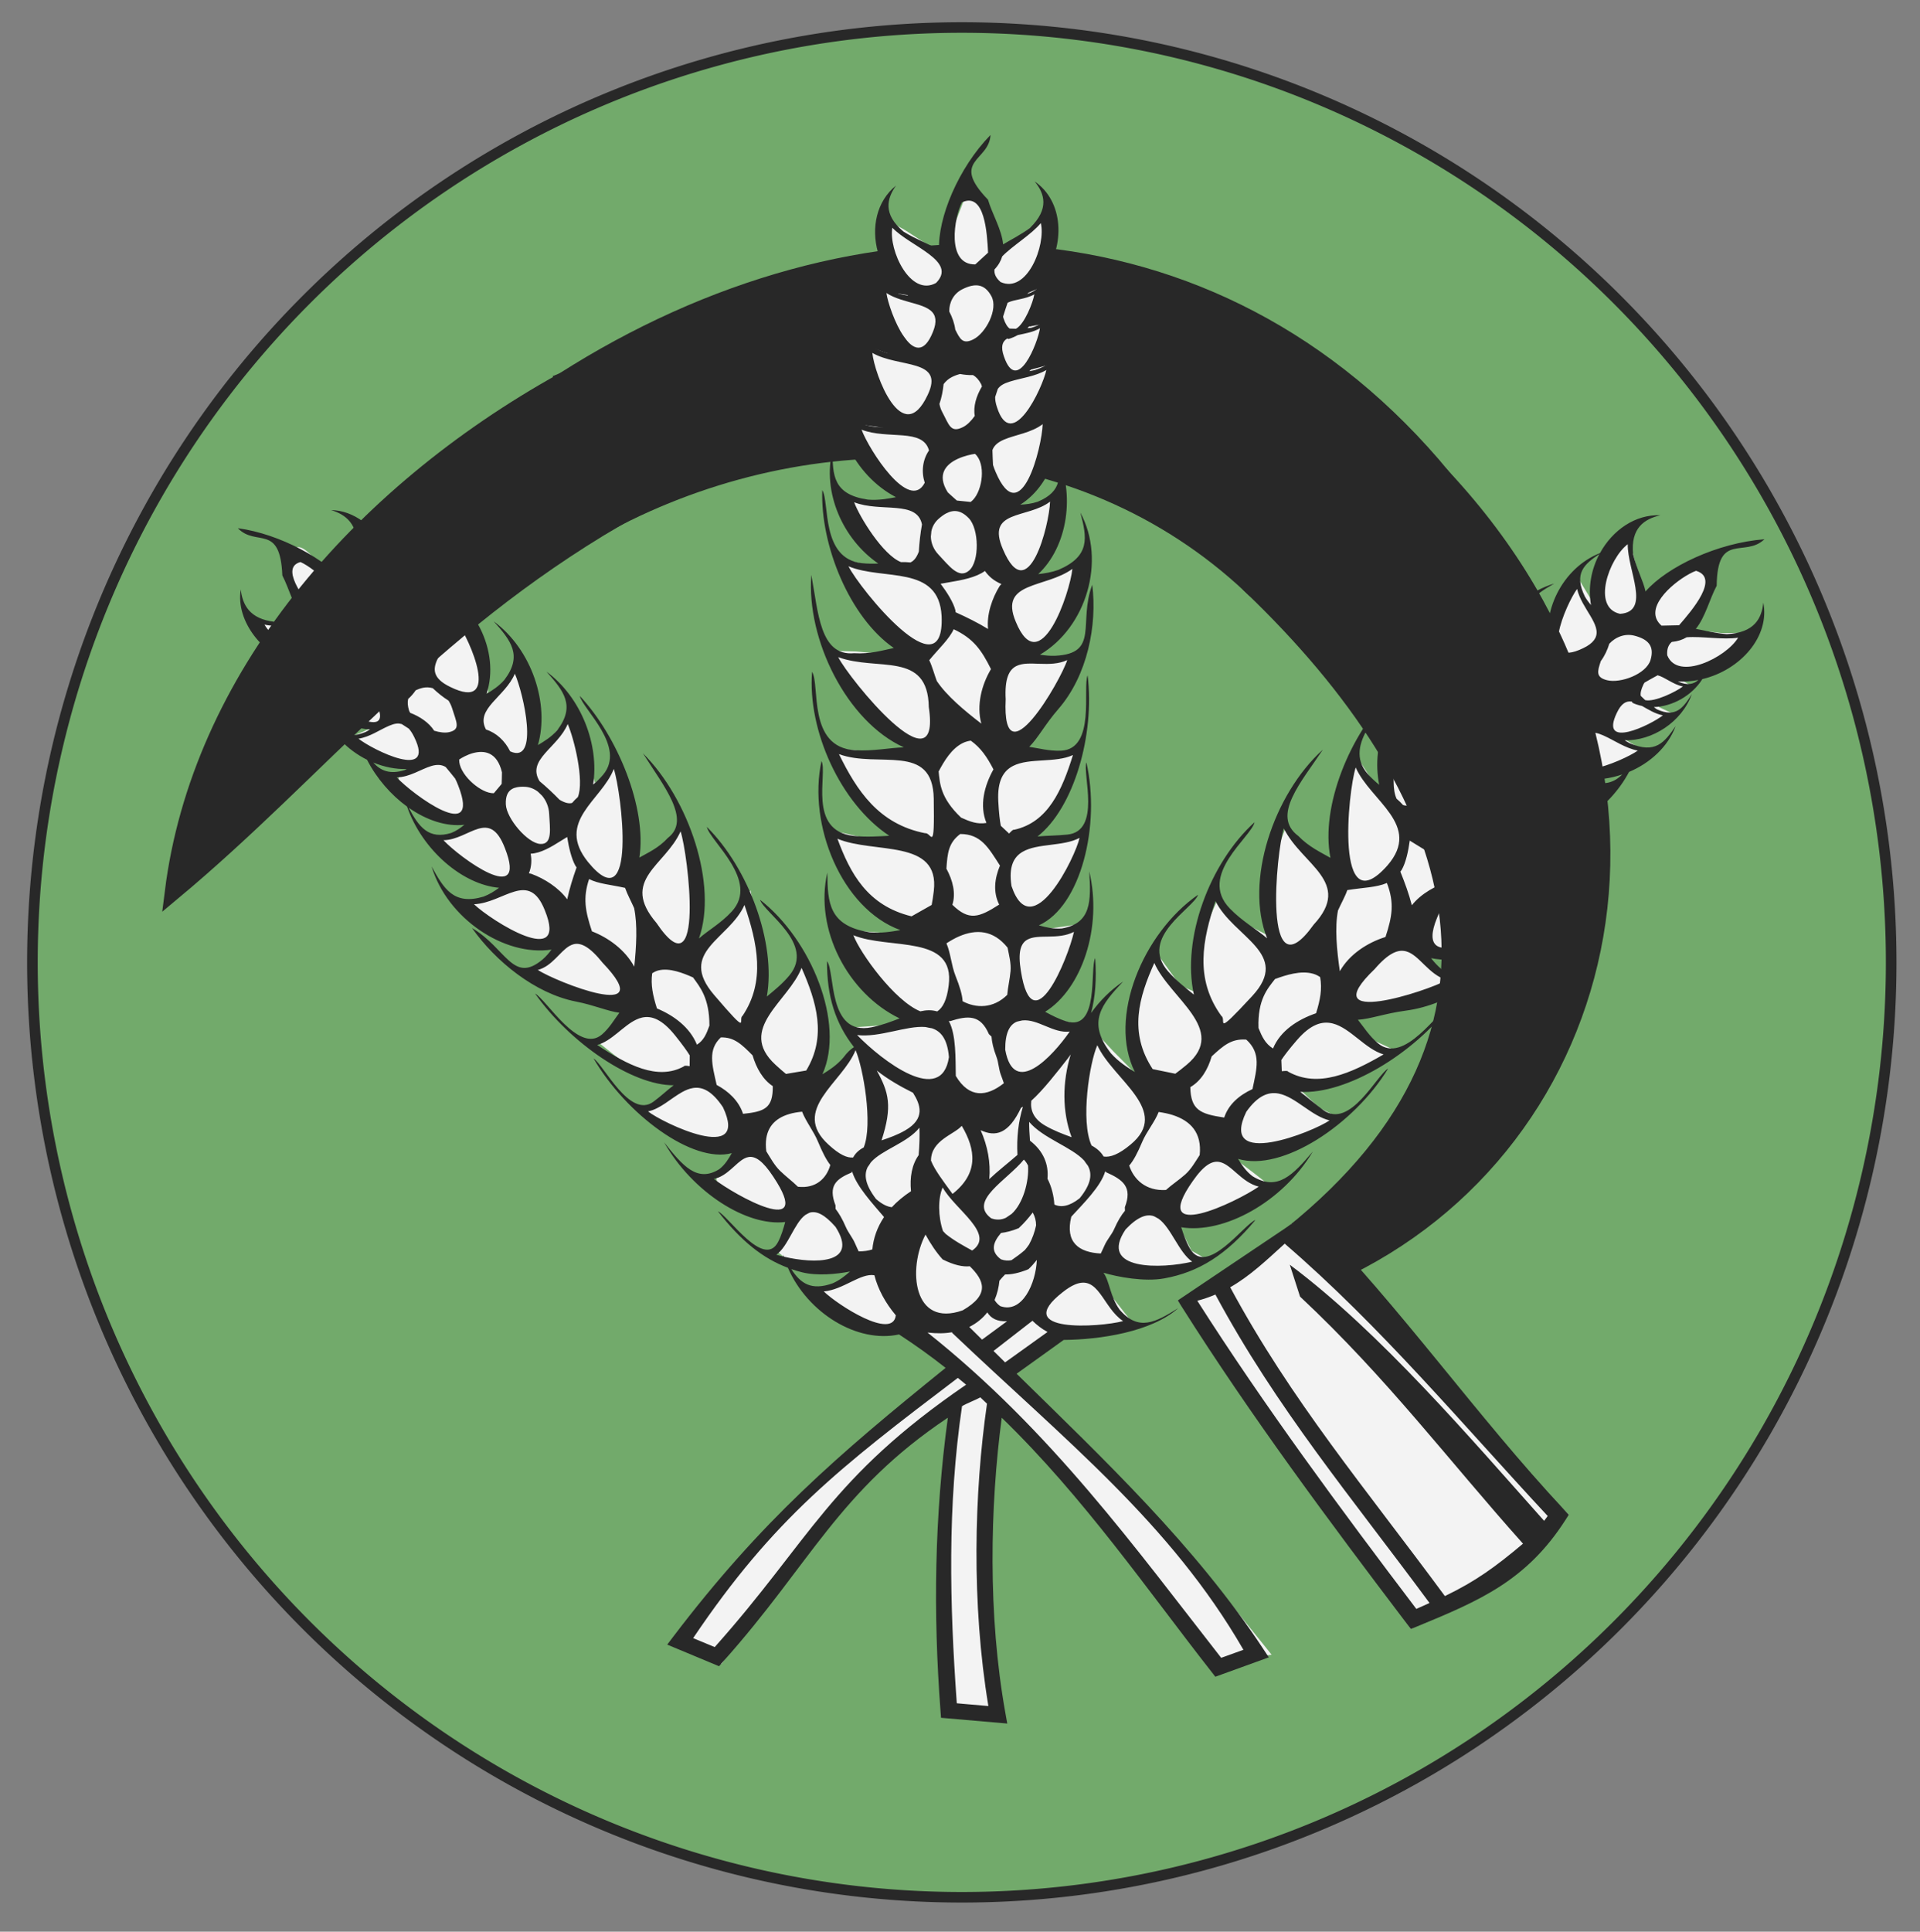
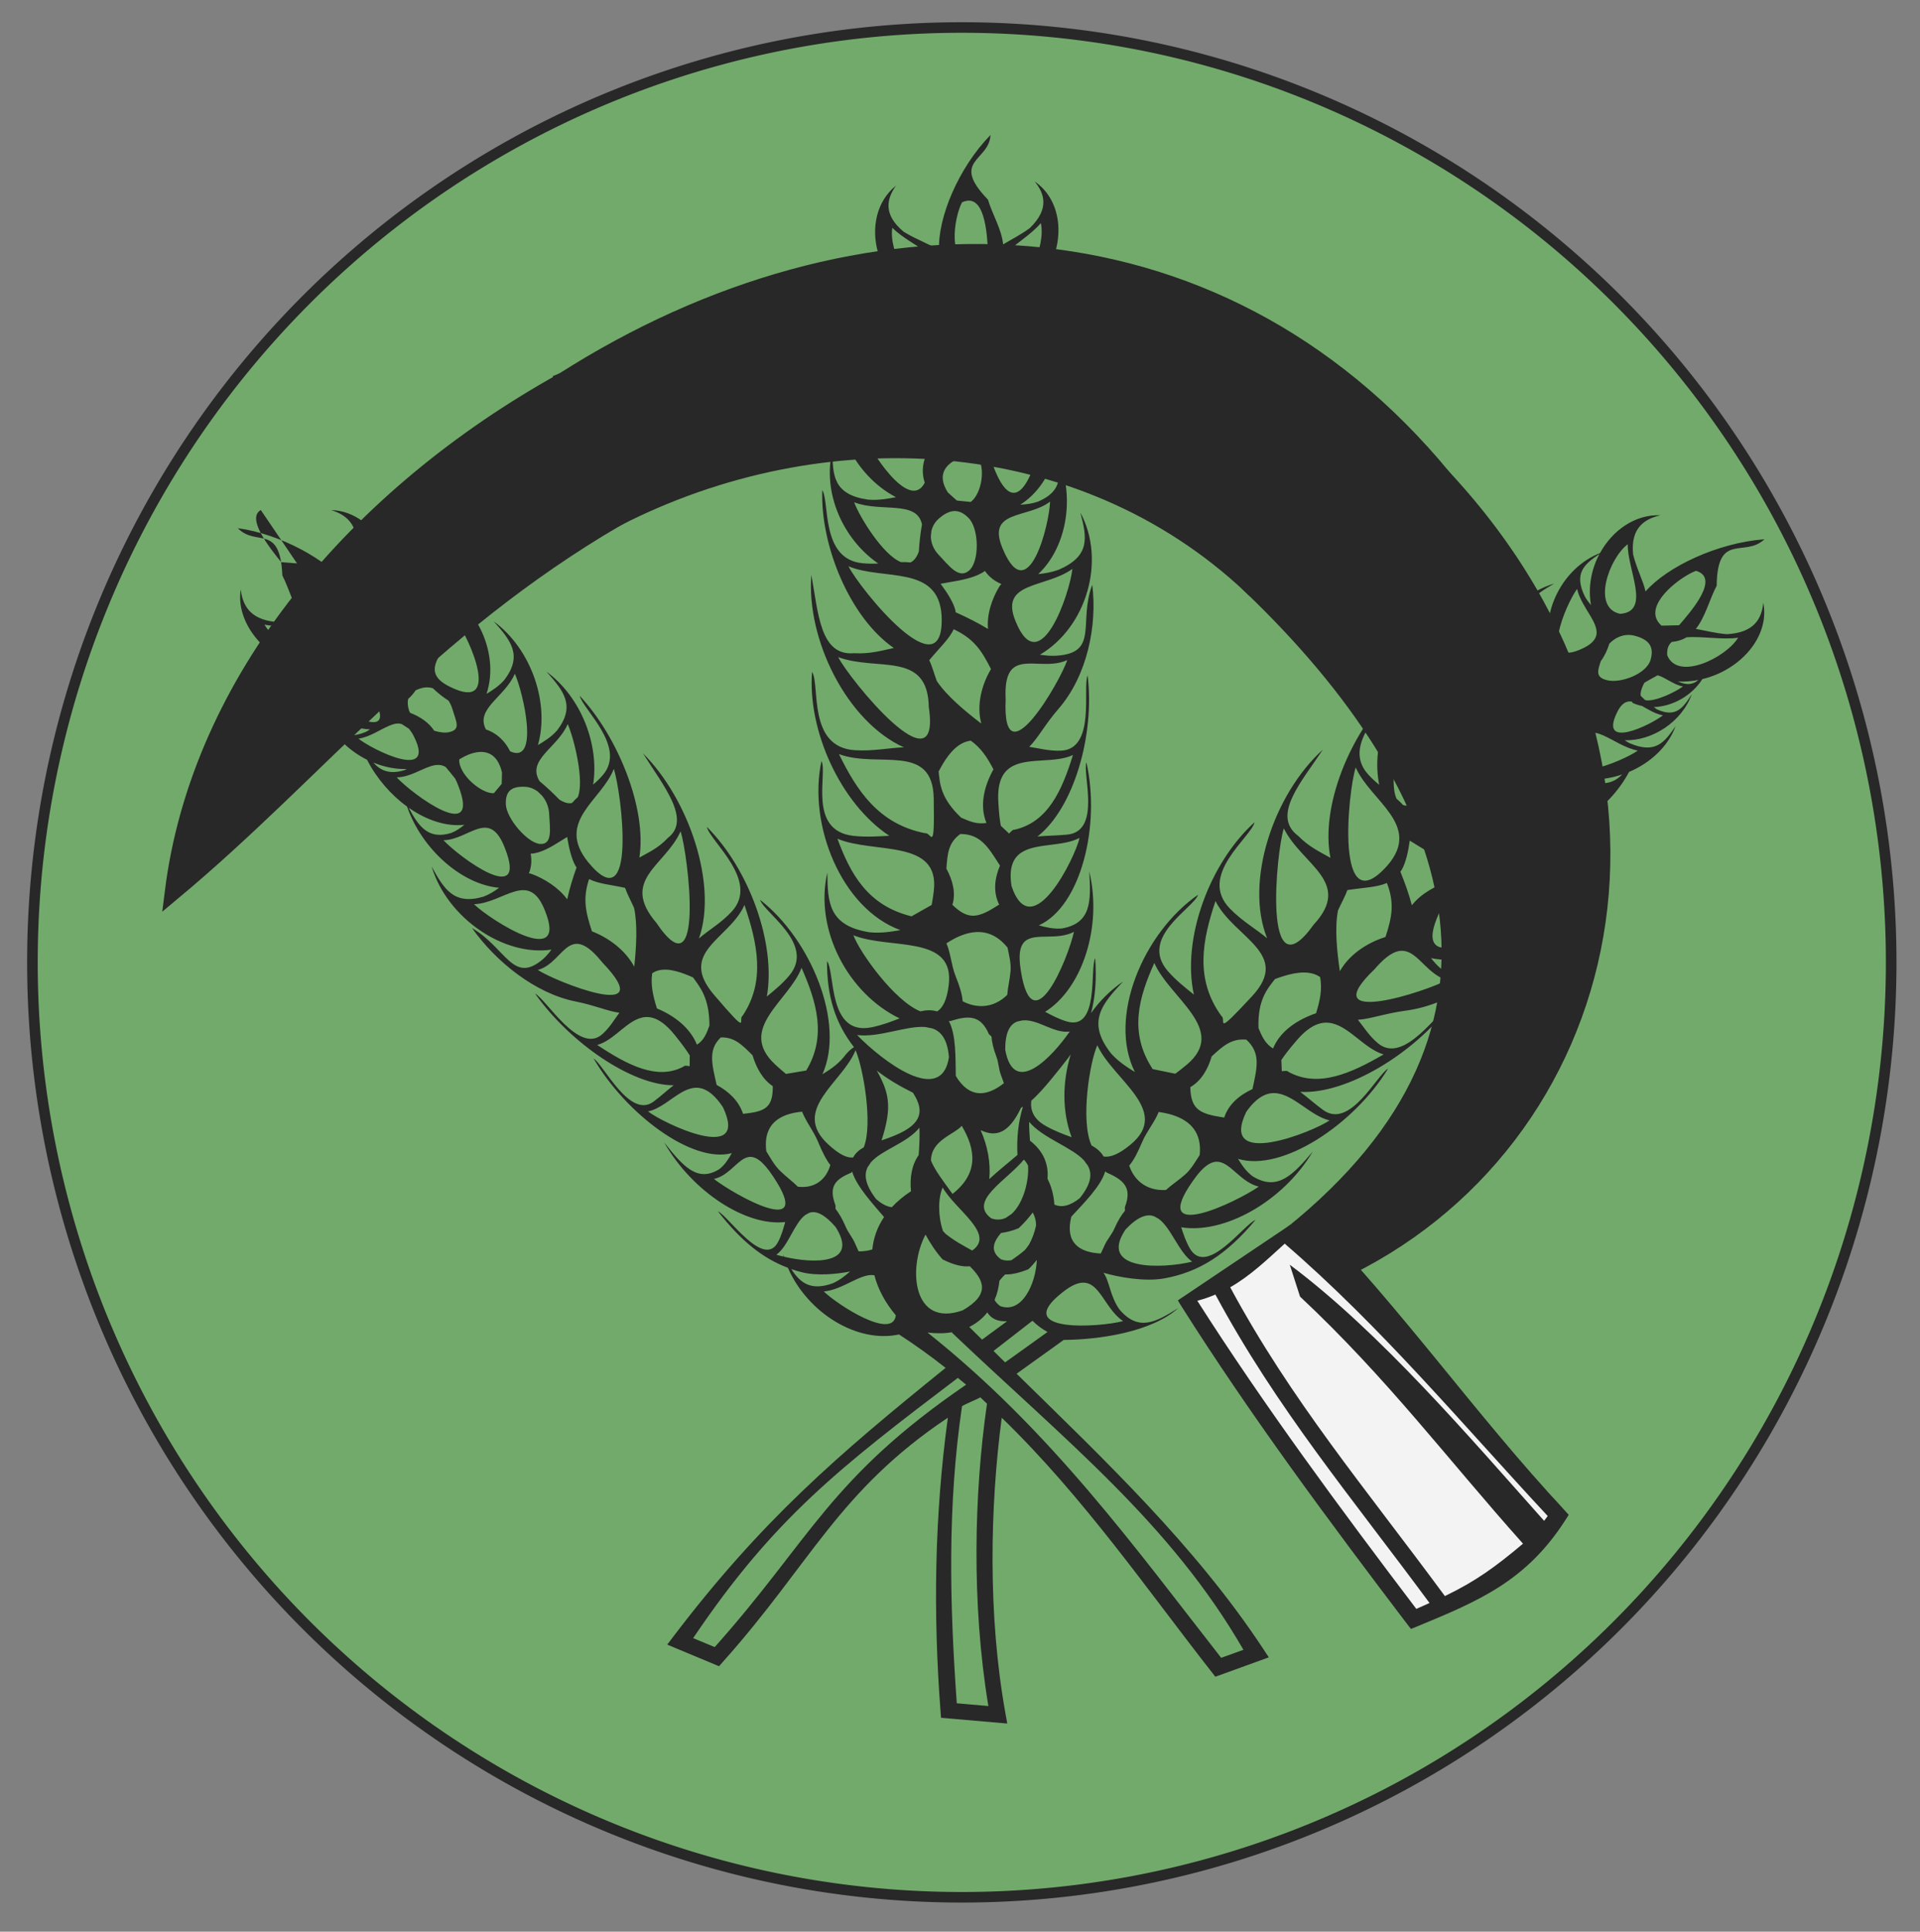
<svg xmlns="http://www.w3.org/2000/svg" xmlns:ns1="http://sodipodi.sourceforge.net/DTD/sodipodi-0.dtd" xmlns:ns2="http://www.inkscape.org/namespaces/inkscape" version="1.1" id="svg3537" width="764.36" height="768.815" viewBox="0 0 764.36 768.815" ns1:docname="Logo of Stronnictwo Chłopskie.svg" ns2:version="0.92.1 r15371">
  <rect x="0" y="0" width="764.36" height="768.815" fill="#808080" stroke="none" />
  <defs id="defs3541" />
  <ns1:namedview pagecolor="#ffffff" bordercolor="#666666" borderopacity="1" objecttolerance="10" gridtolerance="10" guidetolerance="10" ns2:pageopacity="0" ns2:pageshadow="2" ns2:window-width="1366" ns2:window-height="705" id="namedview3539" showgrid="false" ns2:pagecheckerboard="true" fit-margin-top="10" fit-margin-left="10" fit-margin-right="10" fit-margin-bottom="10" ns2:zoom="0.28931861" ns2:cx="857.38238" ns2:cy="434.52361" ns2:window-x="-8" ns2:window-y="-8" ns2:window-maximized="1" ns2:current-layer="g4820" />
  <g id="g4786" transform="matrix(3.52,0,0,3.637,2444.74,-1260.417)">
    <g id="g4801" transform="matrix(1.397,0,0,1.25,330.094,-83.671)">
      <g id="g4820">
        <g id="g4834" transform="matrix(1.31,0,0,1.41,226.671,-142.147)">
          <g id="g4768" transform="translate(-403.407)">
            <path id="path4754" d="m -212.632,404.667 a 57.435,58.046 0 0 1 -57.435,58.046 57.435,58.046 0 0 1 -57.435,-58.046 57.435,58.046 0 0 1 57.435,-58.046 57.435,58.046 0 0 1 57.435,58.046 z" style="fill:#72aa6b;fill-opacity:1;stroke:#282828;stroke-width:0.655;stroke-miterlimit:4;stroke-dasharray:none;stroke-opacity:1" ns2:connector-curvature="0" />
            <g transform="matrix(0.91,-0.461,0.473,0.887,-698.732,265.931)" id="g4752">
              <g id="g4721">
                <path ns1:nodetypes="ccccc" ns2:connector-curvature="0" id="path4709" d="m 302.219,272.758 -1.08,9.073 c 14,-0.081 27.42,7.73 31.972,21.386 l 13.394,-0.648 c -4.286,-21.711 -23.158,-31.997 -44.285,-29.811 z" style="fill:#282828;fill-opacity:1;stroke:#282828;stroke-width:1px;stroke-linecap:butt;stroke-linejoin:miter;stroke-opacity:1" />
                <g transform="matrix(0.46,0,0,0.516,39.505,126.983)" id="g4707">
-                   <path id="path4701" transform="matrix(0.383,0.177,-0.22,0.378,356.832,107.571)" style="fill:#f3f3f3;fill-opacity:1;stroke:#000000;stroke-width:0;stroke-linecap:butt;stroke-linejoin:miter;stroke-miterlimit:4;stroke-dasharray:none;stroke-opacity:1" d="m 776.141,104.398 -4.121,3.17 -4.959,11.938 -1.807,2.984 -10.986,-6.652 -5.695,-2.957 1.469,9.168 7.939,12.561 -6.766,-0.973 -4.93,-1.689 3.4,8.836 8.562,10.699 -4.066,0.045 -4.453,-0.625 -7.438,-2.375 c 0,0 -5.195,0.291 0.859,8.596 l 6.055,8.305 6.48,4.393 -1.084,1.795 -3.809,0.496 -11.619,-1.557 1.186,4.016 13.201,15.811 -1.037,1.629 -5.752,0.549 -5.143,-0.588 -4.186,-0.896 0.732,3.227 10.398,14.127 -0.447,1.92 -3.805,0.5 -8.615,-1.967 1.342,3.799 10.703,16.127 7.33,6.852 -6.184,0.039 -9.641,-0.799 -8.305,-0.225 8.201,13.014 13.738,11.848 5.953,2.494 -6.922,1.955 -19.197,-1.723 2.051,5.756 11.238,13.873 7.34,6.135 -8.816,0.129 -12.203,-2.57 0.701,3.67 c 0,0 -1.523,9.854 11.264,16.863 l 12.789,7.006 -3.67,1.719 -17.787,-1.236 2.268,5.648 8.914,12.535 9.5,6.691 -8.004,2.033 -10.5,0.635 0.426,1.227 3.203,3.355 -3.094,1.738 -5.742,6.686 -3.725,0.887 0.77,-9.932 -1.678,-14.92 -4.285,-8.422 -5.439,6.973 -6.928,6.102 c 0,0 -1.47,-0.592 -0.543,-3.883 l 0.926,-3.291 -4.549,-25.291 -3.828,5.361 c 0,0 -16.758,19.414 -14.422,11.465 2.336,-7.949 2.402,-7.836 2.402,-7.836 0,0 -0.191,-15.762 -2.115,-22.287 l -1.924,-6.527 -4.504,6.391 -9.422,5.697 c 0,0 -1.633,11.62 -1.49,-2.586 l 0.146,-14.205 -5.33,-14.643 -1.902,5.027 -4.82,3.734 -3.965,-12.615 -2.461,-7.701 -12.076,13.082 -0.939,-19.27 -2.41,-8.586 -6.906,8.094 -7.557,3.539 3.932,-2.193 -2.188,-16.336 -6.389,-8.148 -2.188,6.736 -5.363,6.371 -1.506,-13.148 -5.26,-8.395 -0.834,2.291 -5.25,6.982 -1.229,-12.42 -7.26,-10.881 -1.176,2.121 -0.881,6.553 -2.445,9.715 -10.443,-8.818 c 0,0 -4.981,-5.953 -6.658,-2.74 l -1.68,3.215 3.785,11.223 3.762,4.809 -12.717,0.961 -4.037,-0.398 6.174,7.537 8.352,3.229 4.902,2.77 -3.123,1.541 c 0,0 -2.117,0.985 4.375,2.945 l 6.494,1.959 -0.924,0.871 -4.469,2.512 c 0,0 1.946,2.42 7.363,4.691 l 5.418,2.273 -6.412,2.619 2.207,2.113 9.58,3.652 4.494,1.182 3.211,0.924 0.006,0.994 -4.986,2.082 0.229,3.859 9.455,5.145 8.703,3.352 4.797,-0.248 -2.402,2.695 -8.295,2.742 2.191,4.543 12.064,6.492 5.457,1.873 -0.494,2.084 -11.953,3.744 5.486,4.141 13.574,5.926 8.695,0.645 1.176,1.303 -4.012,4.307 -4.779,2.238 c 0,0 -9.223,0.892 8.26,5.273 17.483,4.382 17.418,4.271 17.418,4.271 l 7.639,1.99 -4.723,3.07 -7.578,6.16 9.547,7.059 14.898,2.59 0.484,2.062 -6.289,4.514 -4.908,2.016 3.332,3.578 15.896,5.553 10.771,0.812 -1.354,3.773 -6.932,5.906 0.652,3.037 8.646,4.23 c 0,0 3.675,2.711 8.75,3.191 l 5.078,0.479 c 0,0 2.055,-2.36 -1.051,4.061 l -3.105,6.418 3.059,2.316 c 0,0 6.395,2.288 13.434,1.277 l 7.039,-1.008 0.73,3.227 -5.064,2.227 -7.412,2.33 4.238,5.152 8.568,3.844 7.51,1.768 9.014,0.691 9.559,6.314 4.465,6.674 -10.545,4.25 -36.312,29.121 -23.633,24.801 -13.572,15.998 11.51,7.24 21.908,-28.602 29.756,-31.643 17.852,-9.914 -0.816,28.217 0.801,53.326 15.201,2.877 -4.352,-55.088 3.689,-32.295 23.312,21.359 42.844,51.352 16.828,-2.008 -23.598,-27.385 -48.307,-45.65 -7.5,-7.625 17.086,-9.027 20.332,-3.928 -10.834,-12.922 -0.607,-3.998 19.947,1.803 14.129,-2.908 -4.871,-2.574 -4.826,-8.877 20.406,-3.273 8.779,-5.826 -5.074,-3.709 -6.715,-4.764 5.914,-1.488 17.375,-4.133 9.217,-5.316 -6.215,-2.947 -7.121,-6.232 14.236,-2.238 14.402,-6.6 1.057,-1.354 -6.967,-3.023 -5.766,-6.582 33.404,-8.643 -3.598,-3.314 c 0,0 -8.245,-3.281 -6.68,-4.729 l 1.57,-1.449 20.221,-4.328 10.375,-6 -6.453,-1.404 -9.166,-3.42 -0.131,-1.938 16.975,-5.811 6.229,-6.34 -5.424,-2.027 -9.135,-3.154 24.598,-5.805 4.689,-5.336 -2.312,-1.082 -9.975,-7.02 8.174,3.168 c 0,0 14.877,-3.823 15.201,-4.975 0.324,-1.152 0.436,-1.201 0.436,-1.201 l -1.355,-0.678 -6.848,-3.766 11.586,-2.426 5.26,-3.609 -4.15,-1.826 -0.977,-0.658 4.1,-1.744 6.457,-3.736 -3.256,-1.746 6.635,-3.41 13.443,-7.293 0.01,-2.43 -7.445,0.055 -9.926,-1.062 7.578,-13.549 -1.406,-5.623 -13.506,5.467 -5.465,7.414 -5.137,-18.352 -6.367,3.033 c 0,0 -2.325,16.59 -3.561,15.375 l -1.236,-1.215 -5.1,-7.818 -7.16,12.066 1.719,12.051 -6.594,-8.357 -4.107,-6.057 -8.402,14.074 2.346,12.898 -5.719,-3.318 -7.695,-9.682 -3.699,10.729 0.639,17.268 -4.041,-2.105 -8.611,-8.312 -1.682,-3.432 -5.201,15.715 0.484,7.201 -3.492,-1.65 -5.77,-8.295 -4.207,10.822 0.283,18.865 -7.066,-0.26 -10.252,-9.383 -4.121,10.4 -0.969,20.643 -6.814,-3.289 -8.859,-7.246 -5.105,10.928 -1.477,15.504 -4.844,-1.977 -7.645,-9.844 -5.488,10.57 -2.412,11.98 2.467,11.123 2.551,3.955 -9.805,-9.215 -6.73,-6.756 -10.166,-2.232 -10.045,-0.348 12.436,-10.059 6.709,-16.07 -2.463,-0.463 -4.648,0.621 -8.523,1.105 2.105,-6.039 10.324,-10.49 3.67,-13.029 -6.01,3.424 -12.508,0.805 4.348,-5.27 5.961,-6.629 5.908,-14.682 -4.291,1.205 -12.941,0.402 15.367,-21.131 2.125,-7.059 -6.889,1.207 -9.926,-0.602 6.574,-3.48 10.73,-17.752 0.355,-5.619 -5.529,2.186 -10.32,3.215 3.369,-6.629 4.246,-11.684 0.828,-5.836 -2.562,1.824 -12.643,2.264 9.232,-8.564 4.395,-18.012 -3.217,2.432 -8.939,2.449 5.986,-6.236 7.482,-12.998 -2.252,0.248 -6.373,1.559 1.201,-4.992 4.795,-8.305 -6.559,1.15 3.656,-9.947 0.041,-1.16 -3.791,1.471 6.215,-11.463 0.143,-12.494 -3.676,4.154 -10.186,7.053 -3.307,-7.449 z" ns2:connector-curvature="0" />
-                   <path id="path3547" style="color:#000000;font-style:normal;font-variant:normal;font-weight:normal;font-stretch:normal;font-size:medium;line-height:normal;font-family:sans-serif;font-variant-ligatures:normal;font-variant-position:normal;font-variant-caps:normal;font-variant-numeric:normal;font-variant-alternates:normal;font-feature-settings:normal;text-indent:0;text-align:start;text-decoration:none;text-decoration-line:none;text-decoration-style:solid;text-decoration-color:#000000;letter-spacing:normal;word-spacing:normal;text-transform:none;writing-mode:lr-tb;direction:ltr;text-orientation:mixed;dominant-baseline:auto;baseline-shift:baseline;text-anchor:start;white-space:normal;shape-padding:0;clip-rule:nonzero;display:inline;overflow:visible;visibility:visible;opacity:1;isolation:auto;mix-blend-mode:normal;color-interpolation:sRGB;color-interpolation-filters:linearRGB;solid-color:#000000;solid-opacity:1;vector-effect:none;fill:#282828;fill-opacity:1;fill-rule:nonzero;stroke:none;stroke-width:1.417;stroke-linecap:butt;stroke-linejoin:miter;stroke-miterlimit:4;stroke-dasharray:none;stroke-dashoffset:0;stroke-opacity:1;color-rendering:auto;image-rendering:auto;shape-rendering:auto;text-rendering:auto;enable-background:accumulate" d="m 636.075,279.281 c -0.006,0.004 -0.015,0.008 -0.022,0.011 -5.782,1.792 -11.301,6.015 -13.131,9.532 -0.674,-1.133 -1.968,-2.328 -2.97,-3.894 -1.345,-2.984 0.12,-4.44 1.992,-5.328 -3.242,0.625 -5.524,3.15 -6.257,6.152 -4.23,2.832 -5.352,8.636 -2.678,12.695 -0.87,-0.405 -1.769,-0.852 -2.61,-1.518 -3.091,-2.77 -1.554,-4.326 0.626,-6.314 -5.762,3.204 -7.206,10.184 -3.367,14.838 -1.013,-0.269 -2.084,-0.577 -3.152,-1.179 -3.724,-2.411 -2.625,-4.501 -1.011,-7.223 -4.258,4.348 -4.436,11.276 -0.965,15.824 -1.081,-0.283 -2.248,-0.593 -3.405,-1.245 -3.724,-2.411 -2.621,-4.504 -1.007,-7.227 -3.892,3.975 -4.374,10.107 -1.777,14.605 -0.609,-0.253 -1.227,-0.534 -1.844,-0.898 -4.573,-2.692 0.047,-8.276 -0.089,-9.957 -3.674,5.793 -4.749,15.081 -1.519,20.716 -1.422,-0.35 -3.131,-0.611 -4.928,-1.578 -4.195,-1.522 -1.629,-6.281 -0.106,-10.674 -4.612,6.642 -5.005,17.565 0.013,23.402 -1.666,-0.721 -3.778,-1.206 -5.863,-2.328 -5.367,-2.886 0.058,-8.872 -0.102,-10.674 h -0.004 c -4.188,6.031 -4.883,15.585 -1.227,21.665 -1.308,-0.532 -2.743,-1.067 -4.163,-1.917 -5.064,-3.033 0.918,-8.066 0.935,-9.717 -5.572,6.048 -6.863,16.857 -1.358,22.304 -1.196,-0.327 -2.469,-0.698 -3.735,-1.437 -4.305,-2.887 -3.033,-5.386 -1.168,-8.645 -5.086,5.38 -5.125,14.048 -0.685,19.471 -1.22,-0.108 -2.5,-0.228 -3.824,-0.562 -5.665,-1.427 -0.733,-7.889 -1.053,-9.455 -2.221,3.761 -2.892,7.096 -2.217,10.626 -0.496,0.051 -1.079,0.179 -1.866,0.539 -1.237,0.47 -2.401,0.578 -3.49,0.661 5.855,-4.221 7.067,-15.001 3.617,-21.99 -0.339,1.611 3.681,7.69 -1.282,9.647 -1.391,0.548 -2.728,0.789 -3.955,1.049 4.416,-5.202 5.867,-14.645 3.592,-21.344 h -0.004 c -0.522,1.724 2.82,8.621 -2.369,10.374 -2.016,0.681 -3.922,0.738 -5.495,1.112 5.523,-4.697 7.528,-15.414 5.021,-22.792 0.357,4.579 1.526,9.722 -2.373,10.378 -1.738,0.587 -3.249,0.505 -4.535,0.565 3.958,-4.852 5.028,-14.113 3.139,-20.479 -0.476,1.61 2.268,7.963 -2.204,9.684 -0.604,0.233 -1.192,0.384 -1.764,0.51 3.175,-3.869 4.076,-9.937 1.612,-14.575 0.792,2.969 1.285,5.224 -2.403,6.839 -1.125,0.407 -2.187,0.48 -3.169,0.543 3.931,-3.746 5.263,-10.529 2.568,-15.602 0.792,2.969 1.281,5.22 -2.407,6.835 -1.038,0.375 -2.02,0.466 -2.94,0.528 4.266,-3.777 4.531,-10.859 0.309,-15.115 1.431,2.366 2.41,4.184 -0.816,6.273 -0.859,0.483 -1.723,0.741 -2.551,0.964 3.147,-3.427 3.437,-9.303 0.44,-12.894 0.019,-3.068 -1.383,-5.976 -4.01,-7.223 1.405,1.233 2.339,2.942 0.554,5.583 -1.189,1.328 -2.547,2.236 -3.363,3.207 -0.805,-3.786 -4.601,-8.986 -9.142,-11.871 -0.002,-0.004 -0.009,-0.008 -0.013,-0.011 0.943,3.027 5.252,1.712 2.229,7.445 -0.032,1.803 -0.625,3.874 -0.326,5.649 -1.022,-0.32 -2.235,-0.591 -3.452,-1.112 -2.765,-1.648 -2.663,-3.579 -1.929,-5.28 -2.595,3.142 -1.533,8.267 1.87,11.302 0.13,2.3 1.477,4.473 3.355,5.549 -0.156,0.02 -0.297,0.072 -0.461,0.074 -2.412,-0.123 -2.564,-1.557 -2.678,-3.48 -0.558,3.497 1.393,7.059 4.23,8.461 -0.222,0.021 -0.446,0.043 -0.681,0.041 -3.246,-0.233 -3.493,-1.956 -3.71,-4.267 -0.391,2.58 0.502,5.235 2.149,7.312 -0.045,2.541 0.599,5.049 1.734,7.153 -0.945,5.492 1.603,11.328 5.643,13.629 -0.733,0.113 -1.509,0.19 -2.361,0.107 -3.997,-0.654 -4.126,-2.95 -4.154,-6.015 -1.423,6.344 2.801,13.543 8.757,15.333 -0.517,0.231 -1.064,0.444 -1.658,0.576 -4.998,1.062 -3.523,-3.189 -6.24,-7.164 0.662,4.83 3.253,10.403 7.509,13.459 1.915,1.375 3.097,2.76 4.349,3.528 -0.996,0.439 -2.083,1.095 -3.384,1.385 -3.931,0.878 -4.276,-6.708 -5.224,-7.973 0.98,7.151 5.545,15.041 10.398,17.258 -1.06,0.177 -2.192,0.484 -3.367,0.665 -3.859,0.595 -3.48,-6.592 -4.273,-7.844 0.304,7.716 4.936,16.586 10.174,17.557 -0.723,0.434 -1.502,0.878 -2.458,1.042 -3.431,0.274 -4.042,-2.333 -4.742,-5.845 0.208,6.938 4.393,13.48 9.116,15.037 -0.628,0.612 -1.291,1.25 -2.077,1.751 -3.364,2.145 -4.166,-5.518 -5.076,-6.514 0.839,4.427 2.287,7.448 4.615,9.798 -0.522,5.914 3.367,11.838 8.769,13.105 1.219,1.992 2.333,4.017 3.329,6.078 -18.069,3.513 -30.913,6.398 -48.395,14.04 l -1.197,0.525 4.679,5.099 0.745,-0.27 c 16.299,-5.751 24.058,-12.028 41.326,-13.951 -7.691,9.801 -13.874,20.053 -19.129,30.954 l -0.351,0.728 7.34,4.182 0.427,-1.197 c 4.071,-11.466 11.08,-22.906 17.975,-31.763 4.584,12.907 6.23,26.428 8.566,38.472 l 0.131,0.695 7.424,0.809 -0.118,-1.167 c -1.482,-14.707 -6.679,-28.743 -11.536,-42.706 l 7.577,-1.075 c 4.23,1.918 10.706,3.883 15.301,2.771 -3.471,0.288 -6.075,0.409 -6.912,-2.982 -0.302,-1.917 0.608,-3.578 0.423,-4.821 1.419,1.244 4.193,3.196 6.709,3.876 4.397,1.188 8.665,0.837 14.239,-1.326 -1.522,-0.188 -9.254,3.515 -9.396,-0.499 -0.033,-0.938 0.14,-1.853 0.313,-2.723 4.5,3.032 13.349,2.779 20.014,-1.001 -3.756,1.42 -6.599,2.393 -8.545,-0.61 -0.46,-0.886 -0.544,-1.787 -0.601,-2.634 4.278,3.793 15.604,2.585 23.064,-1.559 -1.687,0.056 -8.209,4.469 -10.127,0.927 -0.584,-1.078 -1.025,-2.193 -1.54,-3.174 5.204,2.764 15.563,2.056 22.924,-1.204 -1.8,-0.066 -9.161,3.965 -10.859,0.203 -0.562,-1.245 -0.645,-2.518 -0.871,-3.595 1.527,0.601 3.592,0.794 6.117,1.6 5.611,1.79 12.521,0.762 17.492,-1.441 -5.487,0.009 -8.543,3.658 -10.753,-1.094 -0.257,-0.569 -0.406,-1.143 -0.52,-1.703 5.51,3.922 15.002,3.325 20.06,-1.47 -2.904,1.722 -5.146,2.921 -8.329,-0.022 -0.625,-0.659 -1.053,-1.345 -1.417,-2.017 4.762,2.041 11.893,0.832 16.456,-3.081 2.71,-0.256 5.484,-1.153 7.847,-2.638 3.013,0.183 6.084,-0.588 8.262,-2.383 -2.315,1.137 -4.096,1.914 -6.4,-0.647 -0.153,-0.194 -0.279,-0.392 -0.402,-0.587 3.142,1.555 7.748,1.143 10.682,-1.312 -1.883,1.001 -3.326,1.691 -4.992,-0.24 -0.103,-0.138 -0.147,-0.28 -0.228,-0.421 2.219,0.945 5.129,0.826 7.378,-0.377 5.043,1.095 10.554,-0.949 11.845,-4.892 -1.129,1.578 -2.883,2.763 -6.21,1.408 -1.272,-0.713 -2.308,-1.566 -3.266,-2.232 1.863,-0.763 3.434,-2.43 5.11,-3.484 3.459,-5.779 4.986,-1.44 8.448,-2.394 v -0.004 c -0.009,-10e-4 -0.017,-0.004 -0.025,-0.004 -5.632,-2.124 -12.967,-2.309 -17.048,-0.82 0.389,-1.23 0.372,-2.875 0.859,-4.618 1.34,-2.985 3.546,-3.182 5.609,-2.719 -2.862,-1.47 -6.498,-0.977 -9.374,0.787 -5.306,-0.44 -10.653,3.144 -11.858,7.707 -0.322,-0.814 -0.631,-1.675 -0.728,-2.664 -0.106,-3.867 2.23,-4.092 5.377,-4.252 -6.718,-1.078 -13.213,3.176 -14.028,8.867 -0.532,-0.799 -1.079,-1.663 -1.392,-2.738 -0.849,-3.98 1.586,-4.858 4.89,-5.893 -6.508,0.654 -12.041,5.625 -13.042,11.021 -0.571,-0.85 -1.183,-1.772 -1.523,-2.937 -0.849,-3.98 1.59,-4.858 4.894,-5.893 -5.949,0.598 -11.08,4.804 -12.682,9.643 -0.249,-0.547 -0.482,-1.121 -0.651,-1.755 -1.252,-4.691 6.484,-6.033 7.695,-7.345 -7.206,2.059 -15.235,8.224 -17.26,14.272 -0.769,-1.102 -1.818,-2.31 -2.382,-4.086 -1.887,-3.609 3.701,-5.568 8.241,-7.881 -8.556,2.124 -17.354,9.892 -18.228,17.15 -0.659,-1.519 -1.825,-3.13 -2.479,-5.191 -1.682,-5.302 6.947,-6.467 8.241,-7.881 -7.768,1.929 -15.724,8.513 -17.784,15.141 -0.543,-1.167 -1.175,-2.413 -1.553,-3.879 -1.346,-5.232 6.958,-5.362 8.258,-6.562 -8.796,1.119 -18.168,8.269 -18.381,15.532 -0.622,-0.951 -1.264,-1.979 -1.616,-3.273 -0.903,-4.674 1.977,-5.749 5.884,-7.027 -1.991,0.231 -3.912,0.804 -5.686,1.637 1.467,-1.454 2.737,-3.274 3.896,-5.642 -1.262,0.767 -4.04,8.073 -7.272,5.217 -0.756,-0.668 -1.34,-1.44 -1.891,-2.18 5.66,-0.454 11.943,-5.901 13.88,-12.632 -1.644,3.273 -2.969,5.679 -6.735,4.637 -1.027,-0.376 -1.79,-0.987 -2.492,-1.574 6.09,0.235 13.443,-7.382 15.678,-14.852 -1.193,1.044 -2.531,8.152 -6.697,6.698 -1.268,-0.443 -2.459,-0.999 -3.6,-1.411 5.967,-1.069 13.004,-7.744 15.855,-14.509 -1.371,1.022 -3.62,8.353 -7.796,6.606 -1.383,-0.578 -2.434,-1.463 -3.439,-2.117 1.587,-0.468 3.25,-1.554 5.728,-2.464 5.505,-2.024 9.767,-6.884 11.693,-11.453 -4.012,3.27 -3.409,7.757 -8.731,5.59 -0.631,-0.264 -1.188,-0.596 -1.709,-0.938 7.093,-0.403 13.582,-6.481 13.55,-13.001 -0.785,2.988 -1.495,5.2 -6.121,4.936 -0.971,-0.111 -1.819,-0.359 -2.61,-0.635 5.079,-1.336 9.361,-6.461 9.654,-12.041 1.785,-1.798 3.12,-4.106 3.693,-6.599 2.35,-1.657 4,-4.048 4.196,-6.658 -0.81,2.209 -1.511,3.839 -5.195,3.333 -0.263,-0.051 -0.506,-0.122 -0.749,-0.192 3.514,-0.729 6.567,-3.769 6.802,-7.312 -0.599,1.853 -1.121,3.218 -3.845,2.793 -0.183,-0.04 -0.325,-0.119 -0.495,-0.174 2.362,-0.627 4.401,-2.445 5.11,-4.663 4.547,-2.196 6.992,-6.966 4.865,-10.622 0.402,1.827 0.042,3.737 -3.452,4.722 -1.488,0.234 -2.909,0.225 -4.129,0.307 0.77,-1.667 0.617,-3.821 1.024,-5.59 -1.971,-6.29 2.53,-4.019 4.323,-6.776 z m -17.184,4.622 c 0.915,2.993 5.546,7.085 1.641,8.254 -3.871,0.14 -3.488,-6.062 -1.641,-8.254 z m 9.679,1.042 c 3.309,0.099 0.987,4.662 -0.106,6.78 l -2.212,0.565 c -3.446,-1.527 0.497,-6.194 2.318,-7.345 z m -12.907,0.927 c -0.455,1.984 -0.233,4.161 0.846,6.14 -0.372,-0.233 -0.74,-0.488 -1.091,-0.802 -2.306,-2.33 -1.32,-3.702 0.245,-5.339 z m -86.87,1.825 c 0.149,-0.006 0.309,0.006 0.486,0.041 1.305,1.479 3.664,6.803 0.402,7.611 l -1.764,-0.986 c -0.447,-2.136 -1.353,-6.576 0.876,-6.665 z m 8.956,0.931 c 1.104,2.499 0.103,8.617 -3.164,7.718 -3.075,-1.907 1.744,-4.983 3.164,-7.718 z m 76.387,1.932 c 1.311,2.133 4.518,3.4 4.158,5.128 -0.035,0.095 -0.063,0.194 -0.093,0.292 -0.165,0.382 -0.494,0.786 -1.07,1.23 -4.983,3.923 -3.839,-4.566 -2.995,-6.65 z m -74.06,0.624 c 0.983,1.903 1.528,3.431 -0.935,5.246 -0.366,0.236 -0.733,0.411 -1.1,0.565 1.343,-1.715 1.998,-3.789 2.035,-5.812 z m 96.362,0.222 c -0.768,2.638 -6.014,6.833 -8.346,4.131 -0.307,-0.719 -0.237,-1.253 0.072,-1.674 0.731,-0.238 1.284,-0.574 1.713,-0.979 1.907,-0.594 4.744,-0.757 6.561,-1.478 z m -115.242,1.075 c 1.394,1.06 3.774,1.776 5.271,2.73 0.279,0.479 0.681,0.917 1.252,1.293 0.173,0.47 0.115,1.004 -0.3,1.644 -2.565,2.173 -6.133,-2.947 -6.223,-5.668 z m 101.98,1.766 c 1.85,0 2.965,0.566 2.965,2.32 0,1.754 -2.935,3.624 -4.784,3.624 -1.56,0 -1.538,-0.746 -1.493,-2.021 0.291,-0.701 0.42,-1.487 0.427,-2.254 0.553,-0.988 1.617,-1.67 2.885,-1.67 z m -82.804,1.803 c 0.273,2.196 -0.568,10.692 -3.972,5.889 -0.395,-0.546 -0.588,-1.007 -0.647,-1.411 -0.006,-0.101 -0.011,-0.203 -0.022,-0.303 0.064,-1.754 3.067,-2.356 4.641,-4.175 z m 68.4,0.148 c 2.11,3.044 8.125,4.519 3.799,7.478 -6.317,4.411 -4.869,-5.135 -3.799,-7.478 z m 24.206,1.256 c -0.461,0.631 -1.15,0.999 -2.555,0.787 0.904,-0.168 1.757,-0.443 2.555,-0.787 z m -102.179,0.273 c 0.328,-0.006 0.689,0.042 1.083,0.133 1.08,0.25 1.843,1.124 2.102,2.195 -0.158,0.748 -0.217,1.54 -0.118,2.28 -0.235,1.25 -0.376,1.981 -1.705,1.674 -1.576,-0.364 -3.675,-2.762 -3.3,-4.471 0.282,-1.281 0.954,-1.791 1.937,-1.81 z m 96.823,0.395 c 0.996,0.002 2.337,0.619 3.63,0.539 -0.66,0.793 -2.991,2.665 -4.281,2.693 -0.244,-0.125 -0.496,-0.248 -0.719,-0.358 -0.162,-0.283 -0.211,-0.735 -0.08,-1.437 0.015,-0.084 0.045,-0.128 0.064,-0.203 0.446,-0.41 0.909,-0.821 1.388,-1.234 z m -104.772,0.931 c 0.607,0.492 1.271,0.929 2.005,1.271 -1.242,-0.07 -1.748,-0.565 -2.005,-1.271 z m 1.21,1.515 c 1.084,0.332 2.358,-0.002 3.207,0.192 0.319,0.497 0.626,0.987 0.918,1.474 0,0.077 0.017,0.125 0.013,0.211 -0.039,0.71 -0.178,1.142 -0.377,1.385 -0.214,0.063 -0.455,0.133 -0.69,0.207 -1.093,-0.282 -2.679,-2.567 -3.071,-3.469 z m 101.227,1.36 c 0.019,-0.002 0.043,0.006 0.064,0.004 0.051,0.039 0.067,0.076 0.123,0.115 0.436,0.076 0.876,0.092 1.311,0.078 0.945,0.22 1.977,0.528 3.012,0.462 -1.168,1.449 -6.825,5.924 -5.952,1.086 0.209,-1.233 0.732,-1.67 1.443,-1.744 z m -81.552,0.672 c 0.41,2.493 -0.399,12.073 -4.835,6.532 -3.051,-3.735 2.386,-3.983 4.835,-6.532 z m 72.774,0.462 c 0.423,0 0.796,0.041 1.138,0.107 0.442,0.316 0.916,0.591 1.447,0.82 0.243,0.346 0.381,0.796 0.381,1.393 0,0.102 -0.04,0.204 -0.059,0.307 -1.218,0.685 -2.276,1.656 -2.661,2.752 -0.71,0.343 -1.447,0.562 -2.064,0.562 -1.85,0 -1.476,-1.002 -1.476,-2.756 0,-0.347 0.073,-0.674 0.178,-0.986 0.659,-0.572 1.232,-1.226 1.718,-1.892 0.424,-0.191 0.894,-0.307 1.4,-0.307 z m -13.77,0.754 c 2.408,2.495 7.24,3.101 6.544,5.849 -1.329,0.655 -2.226,1.84 -2.509,3.222 -3.656,2.373 -4.426,-6.532 -4.036,-9.07 z m -78.282,0.861 c 0.868,0.268 1.813,0.173 2.665,0.144 0.368,0.1 0.746,0.173 1.134,0.185 0.056,-0.027 0.08,-0.061 0.131,-0.089 0.017,0.008 0.04,0.006 0.055,0.011 v -0.004 c 0.59,0.212 0.94,0.742 0.855,1.984 -0.292,4.884 -4.155,-0.59 -4.839,-2.232 z m 97.373,1.929 c 0.359,-0.033 0.768,0.006 1.189,0.067 0.004,0.002 0.004,0.006 0.009,0.008 0.024,0.004 0.048,0.004 0.072,0.008 1.44,0.221 3.158,0.799 4.831,0.706 -1.579,1.727 -9.23,7.061 -8.05,1.293 0.093,-0.485 0.235,-0.863 0.415,-1.16 0.273,-0.242 0.533,-0.484 0.816,-0.728 0.221,-0.1 0.457,-0.168 0.719,-0.192 z m -87.149,1.034 c 0.305,0.002 0.634,0.039 0.994,0.122 0.431,0.1 0.805,0.303 1.125,0.573 0.271,0.744 0.618,1.493 1.058,2.18 0.022,0.325 0.015,0.66 -0.059,0.998 -0.376,1.709 -0.273,2.759 -1.849,2.394 -0.526,-0.122 -1.106,-0.479 -1.637,-0.953 -0.093,-1.144 -0.784,-2.3 -1.675,-3.207 0.006,-0.104 -0.009,-0.211 0.013,-0.31 0.128,-0.581 0.34,-0.993 0.622,-1.282 0.501,-0.118 0.965,-0.293 1.409,-0.514 z m -9.662,2.087 c 1.405,0.421 2.991,0.198 4.264,0.266 0.022,0.002 0.042,0.006 0.064,0.008 0.002,-0.002 0.004,-0.006 0.009,-0.008 0.371,0.024 0.729,0.067 1.028,0.17 0.219,0.075 0.404,0.188 0.571,0.329 0.19,0.293 0.356,0.578 0.537,0.868 0.089,0.325 0.13,0.721 0.106,1.212 -0.23,5.85 -5.603,-0.851 -6.578,-2.845 z m 101.828,0.879 c -0.708,1.18 -1.863,1.875 -4.158,1.722 -0.12,-0.015 -0.227,-0.049 -0.343,-0.07 1.607,-0.255 3.144,-0.838 4.501,-1.651 z m -29.49,0.565 c 2.459,2.548 7.457,3.121 6.502,6.022 -0.751,0.875 -1.433,1.793 -2.052,2.723 -0.633,0.527 -1.185,0.744 -1.667,0.709 -0.329,-0.197 -0.684,-0.376 -1.066,-0.539 -1.66,-1.733 -2.005,-7.046 -1.718,-8.915 z m -50.117,0.037 c -0.211,2.549 -2.775,11.071 -5.381,8.039 0.055,-1.401 -0.455,-2.732 -1.447,-3.632 -0.004,-2.813 4.243,-2.452 6.828,-4.408 z m 64.851,0.905 c 0.986,0.029 1.915,0.265 2.331,0.399 0.671,1.653 -1.378,4.27 -3.122,4.81 -0.145,0.045 -0.262,0.065 -0.385,0.089 -0.51,-0.309 -1.011,-0.595 -1.514,-0.894 -0.165,-0.378 -0.325,-0.817 -0.546,-1.36 -0.199,-2.562 1.593,-3.093 3.236,-3.044 z m 6.604,0.436 c 1.589,0.09 3.582,0.752 5.44,0.432 -1.531,2.439 -9.208,10.274 -8.448,2.575 0.03,-0.332 0.076,-0.628 0.135,-0.894 0.282,-0.538 0.548,-1.072 0.859,-1.622 l 0.004,-0.004 c 0.523,-0.433 1.217,-0.533 2.009,-0.488 z m -93.443,0.521 c 0.981,1.06 2.168,1.929 3.482,2.494 -0.104,-0.002 -0.203,0.013 -0.309,0.004 -1.988,-0.303 -2.823,-1.208 -3.173,-2.498 z m 1.802,2.849 c 1.514,0.678 3.353,0.425 4.725,0.65 0.684,0.112 1.255,0.347 1.608,0.872 l 0.004,0.004 c 0.147,0.597 0.256,1.172 0.381,1.751 -0.006,0.271 -0.03,0.569 -0.076,0.898 -1.001,7.648 -5.86,-1.498 -6.642,-4.175 z m 96.684,0.968 c -0.624,2.534 -1.454,4.35 -5.017,4.112 -0.82,-0.11 -1.539,-0.353 -2.208,-0.624 2.662,-0.227 5.212,-1.532 7.225,-3.488 z m -16.367,0.429 c 1.128,-0.017 1.925,0.466 2.318,1.736 0.524,1.693 -1.421,5.176 -3.207,5.597 -1.786,0.421 -2.057,-1.643 -2.58,-3.336 -0.256,-0.828 -0.15,-1.655 0.228,-2.339 0.145,-0.192 0.276,-0.381 0.415,-0.573 0.401,-0.432 0.94,-0.759 1.591,-0.913 0.446,-0.105 0.859,-0.168 1.235,-0.174 z m -71.082,0.015 c 0.364,0.004 0.787,0.032 1.21,0.114 v 0.004 c 1.41,0.277 2.821,1.146 2.102,3.602 -0.304,0.485 -0.531,0.88 -0.753,1.216 -0.492,0.192 -0.984,0.372 -1.485,0.573 -0.099,-0.047 -0.195,-0.09 -0.309,-0.162 -1.369,-0.869 -2.554,-3.824 -1.629,-5.302 0.191,-0.024 0.499,-0.047 0.863,-0.044 z m 56.42,0.369 c 3.112,3.421 10.634,4.656 7.725,10.338 -4.476,8.499 -7.817,-7.348 -7.725,-10.338 z m -42.46,1.733 c -0.155,1.877 -1.587,6.985 -3.372,8.346 -0.361,0.083 -0.701,0.187 -1.024,0.314 -0.418,-0.061 -0.843,-0.382 -1.269,-1.02 -0.328,-1.028 -0.711,-2.055 -1.163,-3.055 -0.193,-3.014 4.188,-2.588 6.828,-4.585 z m -23.694,0.369 c 1.296,2.301 3.192,4.076 5.411,4.821 -0.628,0.132 -1.296,0.225 -2.018,0.17 -3.086,-0.471 -3.404,-2.4 -3.393,-4.991 z m 88.168,1.415 c 1.589,0.09 3.587,0.756 5.444,0.436 -1.531,2.439 -9.208,10.27 -8.448,2.571 0.233,-2.614 1.415,-3.097 3.004,-3.007 z m -75.003,2.154 c 0.217,-0.013 0.446,0.013 0.685,0.074 0.319,0.079 0.658,0.219 1.015,0.41 0.521,0.278 0.91,0.704 1.159,1.204 0.077,0.213 0.146,0.423 0.228,0.639 0.176,0.741 0.091,1.568 -0.305,2.324 -0.809,1.546 -1.48,3.5 -2.91,2.738 -1.431,-0.762 -2.344,-4.535 -1.536,-6.081 0.455,-0.87 1.01,-1.266 1.663,-1.308 z m 62.609,1.16 c 0.339,0.096 0.698,0.188 1.062,0.292 1.637,0.466 3.433,0.944 4.89,0.728 0.095,0.771 0.426,1.546 1.1,2.287 -0.107,0.04 -0.214,0.055 -0.322,0.111 -1.659,0.904 -3.314,2.356 -4.031,3.968 -0.797,-1.216 -1.721,-2.37 -2.724,-3.532 0.029,-0.084 0.073,-0.151 0.097,-0.24 0.256,-0.932 0.145,-2.349 -0.072,-3.613 z m -73.751,0.617 c 1.514,0.677 3.357,0.421 4.729,0.647 1.373,0.225 2.277,0.929 1.916,3.521 -1.001,7.648 -5.864,-1.491 -6.646,-4.168 z m 24.235,1.559 c -0.561,2.93 -6.802,17.705 -8.795,8.546 -1.262,-6.107 5.412,-5.827 8.795,-8.546 z m 33.047,0.144 c 3.652,3.667 10.831,4.125 7.416,10.216 -3.849,9.866 -7.512,-7.374 -7.416,-10.216 z m 26.355,2.756 c 1.856,0.09 4.188,0.752 6.358,0.432 -1.789,2.439 -10.757,10.274 -9.869,2.575 0.273,-2.614 1.655,-3.097 3.511,-3.007 z m -11.198,0.484 c 1.729,2.071 1.936,3.724 1.853,6.266 -2.064,1.175 -3.945,3.058 -4.518,5.302 -1.189,-2.36 -2.293,-4.852 -2.521,-6.946 0.12,-0.841 0.382,-1.805 0.419,-2.631 1.915,-0.758 3.616,-1.169 4.768,-1.991 z m -63.15,1.193 c 1.195,0.497 2.825,0.386 4.319,0.255 0.332,-0.029 0.66,-0.048 0.969,-0.074 -0.455,1.188 -0.853,2.548 -0.833,3.506 0.002,0.092 0.023,0.164 0.03,0.251 -1.103,0.935 -2.136,1.877 -3.075,2.904 -0.266,-1.711 -1.365,-3.452 -2.585,-4.659 -0.08,-0.075 -0.167,-0.114 -0.25,-0.174 0.733,-0.589 1.179,-1.277 1.426,-2.01 z m -9.73,2.346 c 1.78,0.739 3.912,0.553 5.512,0.831 1.6,0.278 2.671,1.021 2.344,3.621 -0.892,7.674 -6.854,-1.724 -7.856,-4.452 z m 28.55,3.34 c -0.526,2.787 -7.341,18.854 -8.507,8.487 -1.605,-6.605 4.611,-5.634 8.507,-8.487 z m -13.605,0.17 c 0.804,1.028 2.165,1.763 3.634,2.878 -0.145,0.812 -0.13,1.803 -0.207,2.645 -0.643,1.994 -2.116,4.201 -3.634,6.266 -0.009,-2.298 -1.209,-4.5 -2.716,-6.052 0.473,-2.492 1.007,-4.061 2.923,-5.738 z m 36.825,0.111 c 3.652,3.667 11.66,3.766 8.245,9.857 -3.415,6.091 -2.331,3.461 -3.169,3.222 -4.82,-3.473 -5.27,-8.227 -5.076,-13.079 z m 26.118,0.148 c 1.822,0.015 3.72,2.025 6.269,2.102 -2.027,1.841 -15.269,9.59 -9.594,0.872 1.163,-2.276 2.232,-2.983 3.325,-2.974 z m -10.969,5.339 c 0.341,0.008 0.678,0.071 1.011,0.174 0.727,1.32 0.87,2.637 0.846,4.289 -2.09,1.262 -3.899,3.091 -4.15,5.342 -1.168,-0.331 -1.824,-1.016 -2.614,-1.929 -1.203,-3.268 -0.311,-4.829 0.258,-6.137 1.242,-0.788 2.949,-1.781 4.649,-1.74 z m -58.412,0.488 c 0.209,-0.009 0.411,0.002 0.605,0.044 0.933,0.206 1.692,1.104 2.196,3.551 2.967,9.61 -6.65,-0.545 -7.983,-2.738 1.915,0.374 3.719,-0.79 5.182,-0.857 z m 37.815,2.978 c 3.28,3.613 11.944,5.491 7.949,10.77 -0.432,0.571 -0.785,0.997 -1.117,1.378 l -3.05,0.133 c -4.461,-3.525 -4.448,-7.883 -3.782,-12.281 z m 24.967,1.685 c 2.4,-0.002 5.069,1.985 7.619,2.062 -3.45,3.163 -7.074,5.838 -11.464,4.821 -0.152,-0.124 -0.511,0.023 -0.846,0.126 l -0.478,-1.275 c 0.212,-0.62 0.566,-1.452 1.223,-2.738 1.163,-2.276 2.507,-2.995 3.947,-2.996 z m -39.896,0.384 c -0.874,4.764 -2.279,9.305 -7.128,11.738 -0.764,0.068 -0.4,2.844 -2.005,-3.761 -1.605,-6.605 5.237,-5.125 9.133,-7.977 z m -14.98,2.328 c 0.306,-0.034 0.609,-0.03 0.901,0.029 1.457,0.295 2.698,1.6 3.587,2.612 0.205,1.386 0.629,3.084 -1.096,6.03 -0.869,0.733 -1.574,1.271 -2.64,1.363 0.269,-2.243 -0.88,-4.382 -2.39,-6.022 0.333,-1.614 0.735,-2.87 1.637,-4.012 z m 44.482,1.714 c 2.416,1.124 2.423,2.992 2.648,5.516 -1.423,1.072 -2.469,2.449 -2.521,4.12 -3.178,0.298 -4.531,0.133 -5.453,-2.498 1.142,-1.04 1.564,-2.565 1.557,-4.182 1.094,-1.607 1.848,-2.654 3.769,-2.956 z m -49.203,2.376 c 0.274,0.008 0.54,0.037 0.795,0.096 1.226,0.285 2.217,1.252 2.72,3.698 0.284,1.381 0.409,2.262 0.457,2.908 l -0.681,1.145 c -0.264,-0.166 -0.538,-0.379 -0.694,-0.288 -3.957,0.125 -6.471,-3.196 -8.731,-6.957 1.915,0.374 4.218,-0.656 6.134,-0.602 z m 140.933,2.143 c -1.88,1.183 -3.411,2.911 -4.163,5.003 -0.09,-0.392 -0.165,-0.799 -0.178,-1.238 0.126,-3.078 1.918,-3.497 4.34,-3.765 z m 3.9,0.477 c -1.662,2.737 -1.458,8.488 -5.229,7.023 -2.945,-2.199 2.167,-6.515 5.229,-7.023 z m -114.358,0.063 c 3.28,3.52 11.944,5.35 7.949,10.493 -1.1,1.445 -2.083,2.082 -2.957,2.154 -0.513,-0.455 -1.171,-0.742 -1.95,-0.916 -2.352,-2.504 -3.374,-9.491 -3.042,-11.73 z m 24.874,0.2 c 2.284,-0.124 5.04,1.637 7.475,1.581 -1.585,1.75 -12.301,9.038 -10.906,1.478 0.858,-2.23 2.06,-2.985 3.431,-3.059 z m -32.929,0.495 c -0.375,4.415 -1.296,8.659 -5.851,11.213 l -2.568,-0.728 c -0.201,-0.436 -0.41,-0.921 -0.656,-1.563 -2.272,-5.929 5.507,-6.05 9.074,-8.923 z m 113.74,1.293 c -0.702,2.342 0.663,5.176 -0.948,6.229 -0.1,0.049 -0.198,0.105 -0.296,0.159 -0.419,0.182 -0.975,0.283 -1.743,0.266 -6.708,-0.088 0.744,-5.629 2.987,-6.654 z m -8.321,0.942 c -0.827,3.484 2.43,8.14 -3.046,7.737 -8.065,-0.524 0.436,-6.656 3.046,-7.737 z m -119.138,0.842 c 1.572,0.673 1.989,1.844 2.576,3.624 -0.353,1.574 -0.318,3.14 0.431,4.378 -1.348,2.38 -2.535,2.276 -5.178,1.36 0.313,-1.637 -0.287,-3.186 -1.269,-4.511 0.732,-2.414 1.141,-4.232 3.439,-4.851 z m 108.778,1.153 c -0.18,3.259 2.888,6.573 0.237,8.172 -1.484,-0.31 -3.065,0.028 -4.349,0.872 -4.527,-0.435 1.848,-7.417 4.112,-9.044 z m -74.8,0.887 c 2.465,0.133 4.393,1.154 4.945,3.813 -0.298,0.871 -0.539,1.851 -1.108,2.66 -0.595,0.845 -1.335,1.594 -1.87,2.368 -2.506,0.729 -4.477,-0.252 -5.584,-1.722 0.354,-0.701 0.58,-1.68 0.757,-3.107 0.166,-1.332 0.851,-2.669 0.969,-3.95 0.652,-0.061 1.29,-0.095 1.891,-0.063 z m 107.42,0.617 c 0.389,-0.013 0.732,-0.004 1.011,0.026 2.347,2.04 -2.909,4.001 -5.36,4.903 l -2.06,-0.901 c -1.168,-2.771 3.684,-3.939 6.409,-4.027 z m -42.295,0.687 c -0.184,3.328 3.033,6.718 0.072,8.276 -1.233,0.194 -2.448,0.462 -3.625,0.776 -0.874,0.009 -1.45,-0.161 -1.777,-0.473 -0.088,-0.34 -0.207,-0.68 -0.36,-1.027 0.134,-2.256 4.022,-6.353 5.69,-7.552 z m -107.031,0.414 c 0.557,-0.021 1.085,0.013 1.565,0.155 1.151,0.342 2.014,1.313 2.267,3.654 -0.43,7.638 -7.997,-1.571 -8.972,-3.587 1.546,0.401 3.467,-0.158 5.14,-0.222 z m 98.537,1.603 c -0.386,4.356 4.165,9.734 -2.394,12.166 -9.903,3.565 -0.004,-10.031 2.394,-12.166 z m 38.762,0.233 c 0.671,0.048 1.314,0.274 1.836,0.698 1.355,1.1 1.735,2.177 0.368,3.462 -1.367,1.285 -4.978,0.911 -6.333,-0.188 -1.142,-0.927 -0.544,-1.461 0.482,-2.368 0.76,-0.34 1.466,-0.839 2.069,-1.397 0.294,-0.099 0.598,-0.165 0.901,-0.196 0.227,-0.024 0.453,-0.026 0.677,-0.011 z m -87.677,0.473 c 1.627,-0.089 3.534,1.697 5.927,1.677 -2.298,2.487 -11.888,9.92 -8.596,1.304 0.82,-2.198 1.693,-2.928 2.669,-2.982 z m -25.703,1.02 c 2.414,1.496 6.336,1.626 8.448,2.826 0.199,0.143 0.384,0.3 0.592,0.432 0.009,0.001 0.015,0.002 0.025,0.004 0.923,0.807 1.195,2.012 0.233,4.046 -3.913,4.854 -7.978,-3.162 -9.298,-7.308 z m 62.469,0.909 c -0.182,4.858 4.719,9.457 -2.53,11.889 -10.509,4.939 0.244,-9.865 2.53,-11.889 z m 39.731,0.181 c 0.46,0.112 0.894,0.309 1.265,0.61 0.31,0.252 0.55,0.502 0.749,0.754 0.077,0.494 0.213,0.98 0.423,1.463 -0.091,0.398 -0.343,0.808 -0.808,1.245 -0.08,0.075 -0.19,0.124 -0.283,0.188 -1.427,-0.222 -2.958,-0.138 -4.095,0.436 -0.787,-0.171 -1.498,-0.449 -1.95,-0.817 -1.355,-1.1 -0.301,-1.612 1.066,-2.897 0.27,-0.254 0.58,-0.45 0.901,-0.617 0.929,-0.027 1.858,-0.166 2.733,-0.366 z m -103.321,0.443 c -0.196,2.247 -2.566,8.85 -5.106,10.825 -0.701,0.015 -1.322,0.164 -1.857,0.506 -0.729,-0.242 -1.428,-1.054 -2.056,-2.679 -2.301,-5.797 5.472,-5.871 9.019,-8.653 z m 120.293,0.355 c 0.721,0.26 1.388,0.345 2.018,0.303 1.86,0.698 4.067,2.263 5.96,2.815 -2.619,1.475 -9.734,1.43 -9.336,-1.936 0.335,-0.709 0.804,-1.058 1.358,-1.182 z m -107.64,1.567 c 0.045,2.1e-4 0.1,0.004 0.144,0.004 l -0.072,0.055 c 2.552,0.368 4.001,0.945 3.773,3.484 l 0.148,0.406 c -0.294,0.601 -0.536,1.365 -0.685,2.431 -0.101,0.72 -0.503,1.41 -0.609,2.172 -0.059,0.425 -0.121,0.722 -0.173,1.042 -2.835,0.526 -4.978,-0.223 -5.131,-3.369 1.026,-1.855 2.617,-4.37 2.606,-6.225 z m 103.922,1.234 c 0.728,0.594 1.233,1.843 2.242,2.553 -1.101,0.189 -4.27,0.174 -5.237,-0.573 -0.082,-0.237 -0.172,-0.477 -0.25,-0.691 0.102,-0.303 0.418,-0.664 1.062,-1.101 0.077,-0.053 0.135,-0.066 0.207,-0.111 0.646,-0.036 1.303,-0.06 1.976,-0.078 z m -128.999,0.011 c 0.257,0.013 0.517,0.044 0.783,0.089 0.519,0.087 1.053,0.244 1.595,0.432 -0.174,1.27 0.129,2.708 -0.017,4.038 -0.154,1.425 -0.171,2.425 -0.022,3.177 -1.257,1.213 -3.145,1.78 -5.123,0.576 -0.29,-0.86 -0.761,-1.735 -1.087,-2.675 -0.312,-0.9 -0.31,-1.904 -0.377,-2.812 0.909,-2.171 2.451,-2.914 4.247,-2.826 z m 104.603,0.029 c 0.809,0.046 1.532,0.469 2.115,0.975 0.699,0.607 1.195,1.332 1.396,1.677 -0.797,1.61 -4.334,2.311 -6.032,1.67 -0.141,-0.053 -0.243,-0.111 -0.351,-0.166 -0.133,-0.529 -0.279,-1.038 -0.415,-1.555 0.173,-0.375 0.399,-0.791 0.66,-1.319 0.925,-0.998 1.818,-1.328 2.627,-1.282 z m -90.981,0.122 c 0.67,1.408 1.718,2.939 2.826,4.323 0.127,1.681 -0.147,3.433 -3.249,3.599 -1.199,0.064 -2.314,-0.071 -3.376,-0.207 3.434,-3.062 3.834,-4.754 3.799,-7.714 z m 49.926,0.137 c -0.182,4.858 5.607,9.69 -1.641,12.122 -7.249,2.432 -4.404,1.149 -4.831,0.477 -0.824,-5.409 2.549,-9.159 6.472,-12.599 z m 32.743,0.839 c 0.631,-0.078 1.278,0.002 1.874,0.277 0.409,0.188 0.761,0.386 1.041,0.606 0.84,0.658 1.049,1.485 0.347,2.649 -0.936,1.552 -5.077,2.948 -6.714,2.195 -1.637,-0.753 -0.226,-2.427 0.711,-3.979 0.458,-0.759 1.182,-1.302 1.992,-1.578 0.256,-0.055 0.498,-0.112 0.749,-0.17 z m 27.027,0.041 c 0.392,-0.053 0.718,0.034 1.007,0.218 0.015,0.009 0.026,0.03 0.042,0.041 0.006,0.059 -0.011,0.097 0,0.159 0.26,0.315 0.571,0.586 0.901,0.835 0.52,0.723 1.039,1.561 1.849,2.128 -1.985,0.367 -9.617,0.284 -5.208,-2.741 0.557,-0.389 1.016,-0.586 1.409,-0.639 z m 7.644,0.573 c 0.793,0.415 1.63,0.719 2.483,0.942 -0.83,0.189 -1.619,0.049 -2.483,-0.942 z m -138.154,0.672 c 0.19,0.002 0.371,0.027 0.541,0.078 0.82,0.244 1.405,1.126 1.633,3.429 0.96,9.041 -5.618,-0.087 -7.043,-2.963 1.779,0.429 3.542,-0.562 4.869,-0.543 z m 40.086,0.059 c 0.092,0.004 0.183,0.033 0.275,0.048 l 0.486,0.115 c 1.928,0.665 2.779,3.075 4.818,3.743 -3.523,1.72 -10.631,4.086 -8.621,-1.541 1.04,-1.798 2.046,-2.407 3.042,-2.365 z m 84.577,0 c 0.24,0.059 0.466,0.15 0.677,0.288 0.289,0.189 0.556,0.459 0.816,0.754 0.002,0.004 -0.002,0.008 0,0.011 0.015,0.017 0.032,0.031 0.047,0.048 0.882,1.018 1.692,2.466 2.991,3.392 -2.503,0.326 -12.264,-0.315 -6.904,-3.839 0.446,-0.3 0.842,-0.495 1.206,-0.606 0.389,-0.015 0.77,-0.038 1.168,-0.048 z m -64.889,1.134 c -0.413,4.597 4.469,11.125 -2.572,12.617 -0.762,0.162 -1.351,0.262 -1.891,0.344 l -2.339,-1.714 c -0.521,-5.235 2.887,-8.42 6.802,-11.246 z m 37.307,0.691 c 0.173,0.272 0.364,0.554 0.55,0.846 0.836,1.314 1.781,2.732 3.016,3.44 -0.531,0.622 -0.893,1.388 -0.977,2.331 -0.11,-0.034 -0.2,-0.088 -0.322,-0.111 -1.92,-0.324 -4.267,-0.244 -6.049,0.51 0.364,-1.364 0.586,-2.76 0.757,-4.208 0.087,-0.044 0.174,-0.067 0.262,-0.118 0.914,-0.53 1.936,-1.635 2.762,-2.69 z m 19.476,0.114 c 0.721,-0.008 1.307,0.335 1.853,0.839 1.094,1.01 2.036,2.68 3.647,3.551 -3.022,0.876 -14.751,2.052 -8.194,-3.137 0.281,-0.226 0.544,-0.413 0.795,-0.573 0.626,-0.227 1.235,-0.458 1.891,-0.676 z m -29.815,1.807 c 1.993,0.583 3.558,1.293 5.043,1.374 -0.347,2.546 -1.482,3.877 -3.524,5.69 -2.428,-0.366 -5.272,-0.102 -7.441,1.201 0.968,-2.436 2.102,-4.918 3.566,-6.588 0.744,-0.545 1.685,-1.095 2.356,-1.677 z m 34.57,0.99 c 1.376,0.768 2.953,1.253 4.581,1.463 -1.438,0.444 -2.825,0.268 -4.387,-1.208 -0.076,-0.082 -0.126,-0.17 -0.195,-0.255 z m -14.425,1.193 c 0.723,-0.009 1.31,0.334 1.857,0.839 1.094,1.01 2.036,2.684 3.647,3.554 -3.022,0.876 -14.747,2.052 -8.19,-3.137 1.104,-0.888 1.963,-1.248 2.686,-1.256 z m -84.674,0.148 c -0.457,0.859 -1.088,1.885 -1.802,2.893 -1.392,0.658 -2.438,1.895 -3.135,3.44 -1.188,0.123 -2.264,0.352 -3.228,0.676 -0.496,-0.302 -0.949,-0.837 -1.32,-1.725 -0.384,-2.171 0.107,-3.29 1.066,-3.894 0.009,-8e-5 0.015,-5.7e-4 0.022,0 0.206,-0.088 0.397,-0.203 0.596,-0.303 2.056,-0.753 5.424,-0.105 7.801,-1.086 z m 22.15,0.321 c -2.709,2.498 -4.579,5.659 -5.055,8.893 -0.81,-0.804 -1.655,-1.651 -2.365,-2.682 -0.931,-1.352 -0.758,-2.461 -0.051,-3.384 2.009,-0.478 4.861,-1.701 6.904,-2.56 0.196,-0.083 0.376,-0.18 0.567,-0.266 z m 3.663,0.451 c -0.34,4.528 4.579,11.017 -2.356,12.41 -1.932,0.405 -3.149,0.285 -3.845,-0.181 -0.022,-0.639 -0.28,-1.239 -0.715,-1.829 0.228,-3.233 4.927,-8.957 6.917,-10.4 z m -36.499,0.296 c 0.038,0.009 0.088,0.015 0.127,0.022 -0.405,1.798 0.402,4.543 0.88,6.551 -1.44,0.724 -2.558,1.691 -3.376,2.826 -0.54,-0.069 -1.115,-0.25 -1.713,-0.528 0.024,-0.322 0.035,-0.623 0.076,-1.049 0.073,-0.764 -0.119,-1.514 -0.051,-2.235 0.101,-1.068 0.058,-1.858 -0.064,-2.501 l 0.212,-0.369 c 0.349,-2.518 1.707,-2.794 3.96,-2.649 z m 99.184,0.067 c 2.127,1.416 5.013,1.98 8.012,1.744 -2.432,1.486 -4.458,2.322 -6.883,0.029 -0.515,-0.568 -0.851,-1.176 -1.129,-1.773 z m -83.464,0.95 c 0.155,3.311 -0.982,5.984 -5.313,6.772 -0.276,-1.821 -0.587,-3.513 -0.427,-4.729 0.006,-0.011 0.019,-0.022 0.025,-0.033 1.288,-2.122 4.287,-1.491 5.715,-2.01 z m -23.292,1.079 c 0.081,0.004 0.162,-0.006 0.241,0.008 0.857,0.155 1.585,0.948 2.086,2.904 0.463,5.369 -4.882,2.735 -7.822,0.432 3.5e-4,-0.108 -0.009,-0.197 -0.009,-0.307 -0.022,0.087 -0.028,0.175 -0.047,0.262 -0.256,-0.202 -0.525,-0.408 -0.736,-0.599 1.88,-0.248 4.062,-2.418 5.846,-2.686 z m 68.844,0.111 c 1.524,0.162 3.55,0.448 4.763,1.489 0.244,0.208 0.441,0.458 0.605,0.732 -0.496,1.399 -1.419,2.446 -2.724,3.643 -2.514,-0.318 -5.261,-0.052 -7.2,1.448 -0.598,-0.937 -0.547,-1.828 -0.415,-2.967 1.666,-3.11 3.534,-3.725 4.971,-4.345 z m -37.248,0.059 c -1.467,1.355 -2.66,2.944 -3.642,4.855 -1.604,0.371 -3.327,0.671 -4.78,1.068 1.198,-1.69 1.867,-3.6 2.043,-5.69 1.294,1.543 2.998,1.924 6.092,-0.222 0.082,0.008 0.195,-0.009 0.288,-0.011 z m 62.71,0.975 c 0.788,0.044 1.462,0.454 2.107,1.038 1.29,1.169 2.48,3.037 4.319,4.094 -3.211,0.723 -15.89,1.133 -9.239,-3.979 1.119,-0.877 2.025,-1.197 2.813,-1.153 z m -62.934,0.979 c 0.602,2.531 3.373,4.958 3.985,7.094 0.034,0.223 0.048,0.448 0.097,0.669 0.004,0.006 0.007,0.008 0.013,0.015 0.047,1.14 -0.692,2.186 -2.982,3.103 -1.699,0.314 -2.743,0.004 -3.329,-0.691 0.5,-1.017 0.791,-2.082 0.808,-3.133 1.059,-1.469 1.249,-3.184 0.334,-5.003 0.357,-0.752 0.725,-1.464 1.074,-2.054 z m 52.744,1.574 c 0.761,-0.011 1.291,0.185 1.688,0.514 1.323,1.094 1.149,3.693 2.957,5.265 -2.92,0.144 -18.664,-2.048 -7.712,-5.062 1.313,-0.488 2.306,-0.706 3.067,-0.717 z m -24.764,0.757 c 0.804,-0.03 1.56,0.12 2.382,0.58 0.894,2.26 -0.558,3.633 -2.361,5.616 -1.878,-0.06 -3.719,0.326 -5.059,1.518 -2.56,-1.67 -3.422,-2.598 -2.047,-5.073 1.647,-0.083 3.144,-0.946 4.4,-2.135 1.027,-0.263 1.882,-0.476 2.686,-0.506 z m -42.117,0.019 c 0.062,3.042 3.286,7.857 -0.495,8.324 -0.72,-0.982 -1.484,-2.02 -2.043,-3.192 -0.041,-0.175 -0.095,-0.291 -0.139,-0.458 0.324,-1.815 1.457,-3.788 2.678,-4.674 z m -22.679,0.569 c 0.335,0.319 0.687,0.628 1.058,0.924 1.508,1.201 3.877,2.05 5.626,2.494 -0.841,0.195 -1.73,0.371 -2.733,0.329 -3.01,-0.328 -3.769,-1.744 -3.951,-3.746 z m 33.851,0.828 c 0.106,0.295 0.122,0.581 0.114,0.865 -0.871,1.769 -2.954,3.793 -4.916,4.275 -0.318,0.038 -0.608,0.073 -0.91,0.107 -0.633,-0.017 -1.227,-0.233 -1.734,-0.732 -1.667,-3.111 4.203,-3.212 7.445,-4.515 z m 42.362,1.337 c 0.846,0.053 1.498,0.337 2.026,0.765 1.76,1.425 2.169,4.465 3.977,6.037 -4.992,0.267 -9.734,0.074 -12.158,-3.281 -0.015,-0.181 -0.393,-0.286 -0.719,-0.41 l 0.643,-1.219 c 0.638,-0.328 1.546,-0.727 3.029,-1.278 1.313,-0.488 2.356,-0.666 3.202,-0.613 z m -23.724,0.835 c 0.525,0.342 1.019,0.698 1.434,1.079 1.703,1.563 2.32,3.454 0.651,5.73 -0.897,0.461 -1.838,1.039 -2.885,1.293 -1.094,0.265 -2.22,0.371 -3.215,0.621 -2.404,-0.956 -3.084,-2.847 -2.75,-4.581 0.806,-0.303 1.736,-0.885 2.978,-1.825 1.159,-0.877 2.702,-1.449 3.786,-2.317 z m -34.739,0.539 c 0.013,1.217 0.134,2.438 0.444,3.573 0.979,1.235 1.894,1.908 2.733,2.195 0.787,2.269 0.628,4.117 -3.575,4.326 -6.874,-0.803 -3.819,-7.408 0.398,-10.094 z m -15.364,0.595 c 2.382,0.867 5.424,-0.006 6.891,0.994 -0.458,1.698 -0.443,3.562 -0.004,5.435 -1.906,2.521 -6.091,-4.191 -6.887,-6.429 z m 40.184,2.335 c 0.033,0.027 0.069,0.062 0.102,0.089 l -0.093,-0.004 c 1.583,1.787 2.192,3.071 0.047,4.796 l -0.207,0.384 c -0.684,0.266 -1.454,0.682 -2.394,1.374 -0.635,0.467 -1.469,0.734 -2.141,1.23 -0.375,0.277 -0.651,0.458 -0.939,0.661 -2.487,-1.3 -3.474,-3.124 -1.134,-5.52 2.198,-0.749 5.322,-1.646 6.76,-3.011 z m 23.051,0.425 c 0.796,-0.006 1.428,0.222 1.959,0.602 1.77,1.267 2.42,4.198 4.247,5.605 -2.525,0.34 -16.056,-0.693 -9.142,-5.402 1.183,-0.562 2.14,-0.8 2.936,-0.805 z m -34.033,0.059 c 0.011,0.533 -0.121,1.057 -0.41,1.555 -0.596,0.655 -1.28,1.226 -2.014,1.67 -0.26,0.124 -0.517,0.249 -0.829,0.362 -0.745,0.172 -1.477,0.276 -2.179,0.362 -0.421,-0.103 -0.819,-0.307 -1.172,-0.654 -0.785,-1.465 0.142,-2.248 1.646,-2.815 0.631,0.204 1.364,0.37 2.348,0.44 0.963,-0.251 1.816,-0.571 2.61,-0.92 z m 23.296,4.337 c 0.686,-0.077 1.178,0.055 1.557,0.325 1.261,0.902 1.265,3.343 3.033,4.751 -3.622,0.456 -16.441,0.198 -7.314,-4.156 1.157,-0.561 2.038,-0.843 2.724,-0.92 z m -30.365,0.794 c 0.706,0.343 1.673,0.598 3.037,0.695 0.543,-0.141 1.058,-0.332 1.557,-0.539 -1.583,2.464 -5.068,4.988 -7.132,2.959 -0.192,-0.359 -0.268,-0.672 -0.275,-0.957 0.712,-0.527 1.295,-1.148 1.764,-1.796 0.324,-0.13 0.673,-0.251 1.049,-0.362 z m 19.396,1.219 c 0.66,0.028 1.137,0.22 1.485,0.532 0.065,0.058 0.109,0.134 0.165,0.2 l 0.267,0.373 c 0.894,1.633 0.253,4.679 1.227,6.381 -3.921,-0.835 -11.585,-4.1 -5.728,-7.027 1.081,-0.349 1.924,-0.487 2.585,-0.458 z m -32.032,0.805 c 1.017,0.622 1.987,1.047 2.915,1.308 l -0.08,0.019 c 6.43,17.574 13.522,32.085 14.129,49.571 l -3.084,-0.34 c -3.113,-16.17 -5.638,-33.453 -13.88,-50.557 z m 8.207,1.068 c 0.048,0.805 0.543,1.53 1.747,2.01 l -4.053,0.617 c -0.229,-0.68 -0.474,-1.363 -0.698,-2.043 1.098,0.006 2.11,-0.206 3.004,-0.584 z m 11.849,1.74 c 3.498,0.167 1.853,3.94 3.393,6.503 -3.113,-0.588 -13.895,-4.785 -5.229,-6.34 0.734,-0.137 1.336,-0.187 1.836,-0.162 z m -7.124,1.585 c 0.249,0.706 0.583,1.385 1.053,2.01 l -6.823,0.964 c -0.212,-0.615 -0.425,-1.229 -0.635,-1.844 z m -12.23,2.084 c 0.177,0.391 0.367,0.779 0.537,1.171 -21.735,2.643 -27.65,8.144 -45.56,14.487 l -1.95,-2.117 c 16.818,-8.438 27.693,-10.336 46.973,-13.541 z m -1.278,3.248 c 0.731,-0.058 1.912,0.079 2.678,0.037 0.138,0.345 0.247,0.696 0.381,1.042 -7.07,8.857 -14.266,20.521 -18.668,32.365 l -3.498,-1.995 c 5.372,-11.027 11.19,-21.582 19.108,-31.449 z" ns2:connector-curvature="0" ns1:nodetypes="cccccccccccccccccccccccccccccccccccccccccccccccccccccccccccccccccccccccccccccccccccccccccccccccccccccccccccccccccccccccccccccccccccccccccccccccccccccccccccccccccccccccccccccccccccccccccccccccccccccccccccccccccccccccccccccccccccccccccccccccccccccccccccccccscccscsccscccccccccccccccccccccccccccccccccccccccccccccccccccccsccssccccccccccccccccccccccccccccccccccccccccccccccccccccccccccccccccccccccccccccccccccccccccccccccccccccccccccccccccccccccccccccccccccccccccccccccccccccccccccccccccccccccccccccccccccccccccccccccccccccccccccccccccccccccccccccccccccccccccccsccccccccccccccccccccccccccccccccccccccccccccccccccccccccccccccccccccccccccccccccccccccccccccccccccccccccccccccccccccccccccccccccccccccccccccccccccccccccccccccccccccccccccccccccccccccccccccccccccccccccccccccccccccccccccccccccccccccccccccccccccccccccccccccccccccccccccccccccccccccccccccccccccccccccccccccccccccccccccccccccccccccccccccccccscccccccccccccccccccccccccccccccccccccccccccsccccccsccccccccccccccccccccccccccccccccccccccccccccccccccccccccccccccccccccccccccccccccccccccccccccccccc" />
+                   <path id="path3547" style="color:#000000;font-style:normal;font-variant:normal;font-weight:normal;font-stretch:normal;font-size:medium;line-height:normal;font-family:sans-serif;font-variant-ligatures:normal;font-variant-position:normal;font-variant-caps:normal;font-variant-numeric:normal;font-variant-alternates:normal;font-feature-settings:normal;text-indent:0;text-align:start;text-decoration:none;text-decoration-line:none;text-decoration-style:solid;text-decoration-color:#000000;letter-spacing:normal;word-spacing:normal;text-transform:none;writing-mode:lr-tb;direction:ltr;text-orientation:mixed;dominant-baseline:auto;baseline-shift:baseline;text-anchor:start;white-space:normal;shape-padding:0;clip-rule:nonzero;display:inline;overflow:visible;visibility:visible;opacity:1;isolation:auto;mix-blend-mode:normal;color-interpolation:sRGB;color-interpolation-filters:linearRGB;solid-color:#000000;solid-opacity:1;vector-effect:none;fill:#282828;fill-opacity:1;fill-rule:nonzero;stroke:none;stroke-width:1.417;stroke-linecap:butt;stroke-linejoin:miter;stroke-miterlimit:4;stroke-dasharray:none;stroke-dashoffset:0;stroke-opacity:1;color-rendering:auto;image-rendering:auto;shape-rendering:auto;text-rendering:auto;enable-background:accumulate" d="m 636.075,279.281 c -0.006,0.004 -0.015,0.008 -0.022,0.011 -5.782,1.792 -11.301,6.015 -13.131,9.532 -0.674,-1.133 -1.968,-2.328 -2.97,-3.894 -1.345,-2.984 0.12,-4.44 1.992,-5.328 -3.242,0.625 -5.524,3.15 -6.257,6.152 -4.23,2.832 -5.352,8.636 -2.678,12.695 -0.87,-0.405 -1.769,-0.852 -2.61,-1.518 -3.091,-2.77 -1.554,-4.326 0.626,-6.314 -5.762,3.204 -7.206,10.184 -3.367,14.838 -1.013,-0.269 -2.084,-0.577 -3.152,-1.179 -3.724,-2.411 -2.625,-4.501 -1.011,-7.223 -4.258,4.348 -4.436,11.276 -0.965,15.824 -1.081,-0.283 -2.248,-0.593 -3.405,-1.245 -3.724,-2.411 -2.621,-4.504 -1.007,-7.227 -3.892,3.975 -4.374,10.107 -1.777,14.605 -0.609,-0.253 -1.227,-0.534 -1.844,-0.898 -4.573,-2.692 0.047,-8.276 -0.089,-9.957 -3.674,5.793 -4.749,15.081 -1.519,20.716 -1.422,-0.35 -3.131,-0.611 -4.928,-1.578 -4.195,-1.522 -1.629,-6.281 -0.106,-10.674 -4.612,6.642 -5.005,17.565 0.013,23.402 -1.666,-0.721 -3.778,-1.206 -5.863,-2.328 -5.367,-2.886 0.058,-8.872 -0.102,-10.674 h -0.004 c -4.188,6.031 -4.883,15.585 -1.227,21.665 -1.308,-0.532 -2.743,-1.067 -4.163,-1.917 -5.064,-3.033 0.918,-8.066 0.935,-9.717 -5.572,6.048 -6.863,16.857 -1.358,22.304 -1.196,-0.327 -2.469,-0.698 -3.735,-1.437 -4.305,-2.887 -3.033,-5.386 -1.168,-8.645 -5.086,5.38 -5.125,14.048 -0.685,19.471 -1.22,-0.108 -2.5,-0.228 -3.824,-0.562 -5.665,-1.427 -0.733,-7.889 -1.053,-9.455 -2.221,3.761 -2.892,7.096 -2.217,10.626 -0.496,0.051 -1.079,0.179 -1.866,0.539 -1.237,0.47 -2.401,0.578 -3.49,0.661 5.855,-4.221 7.067,-15.001 3.617,-21.99 -0.339,1.611 3.681,7.69 -1.282,9.647 -1.391,0.548 -2.728,0.789 -3.955,1.049 4.416,-5.202 5.867,-14.645 3.592,-21.344 h -0.004 c -0.522,1.724 2.82,8.621 -2.369,10.374 -2.016,0.681 -3.922,0.738 -5.495,1.112 5.523,-4.697 7.528,-15.414 5.021,-22.792 0.357,4.579 1.526,9.722 -2.373,10.378 -1.738,0.587 -3.249,0.505 -4.535,0.565 3.958,-4.852 5.028,-14.113 3.139,-20.479 -0.476,1.61 2.268,7.963 -2.204,9.684 -0.604,0.233 -1.192,0.384 -1.764,0.51 3.175,-3.869 4.076,-9.937 1.612,-14.575 0.792,2.969 1.285,5.224 -2.403,6.839 -1.125,0.407 -2.187,0.48 -3.169,0.543 3.931,-3.746 5.263,-10.529 2.568,-15.602 0.792,2.969 1.281,5.22 -2.407,6.835 -1.038,0.375 -2.02,0.466 -2.94,0.528 4.266,-3.777 4.531,-10.859 0.309,-15.115 1.431,2.366 2.41,4.184 -0.816,6.273 -0.859,0.483 -1.723,0.741 -2.551,0.964 3.147,-3.427 3.437,-9.303 0.44,-12.894 0.019,-3.068 -1.383,-5.976 -4.01,-7.223 1.405,1.233 2.339,2.942 0.554,5.583 -1.189,1.328 -2.547,2.236 -3.363,3.207 -0.805,-3.786 -4.601,-8.986 -9.142,-11.871 -0.002,-0.004 -0.009,-0.008 -0.013,-0.011 0.943,3.027 5.252,1.712 2.229,7.445 -0.032,1.803 -0.625,3.874 -0.326,5.649 -1.022,-0.32 -2.235,-0.591 -3.452,-1.112 -2.765,-1.648 -2.663,-3.579 -1.929,-5.28 -2.595,3.142 -1.533,8.267 1.87,11.302 0.13,2.3 1.477,4.473 3.355,5.549 -0.156,0.02 -0.297,0.072 -0.461,0.074 -2.412,-0.123 -2.564,-1.557 -2.678,-3.48 -0.558,3.497 1.393,7.059 4.23,8.461 -0.222,0.021 -0.446,0.043 -0.681,0.041 -3.246,-0.233 -3.493,-1.956 -3.71,-4.267 -0.391,2.58 0.502,5.235 2.149,7.312 -0.045,2.541 0.599,5.049 1.734,7.153 -0.945,5.492 1.603,11.328 5.643,13.629 -0.733,0.113 -1.509,0.19 -2.361,0.107 -3.997,-0.654 -4.126,-2.95 -4.154,-6.015 -1.423,6.344 2.801,13.543 8.757,15.333 -0.517,0.231 -1.064,0.444 -1.658,0.576 -4.998,1.062 -3.523,-3.189 -6.24,-7.164 0.662,4.83 3.253,10.403 7.509,13.459 1.915,1.375 3.097,2.76 4.349,3.528 -0.996,0.439 -2.083,1.095 -3.384,1.385 -3.931,0.878 -4.276,-6.708 -5.224,-7.973 0.98,7.151 5.545,15.041 10.398,17.258 -1.06,0.177 -2.192,0.484 -3.367,0.665 -3.859,0.595 -3.48,-6.592 -4.273,-7.844 0.304,7.716 4.936,16.586 10.174,17.557 -0.723,0.434 -1.502,0.878 -2.458,1.042 -3.431,0.274 -4.042,-2.333 -4.742,-5.845 0.208,6.938 4.393,13.48 9.116,15.037 -0.628,0.612 -1.291,1.25 -2.077,1.751 -3.364,2.145 -4.166,-5.518 -5.076,-6.514 0.839,4.427 2.287,7.448 4.615,9.798 -0.522,5.914 3.367,11.838 8.769,13.105 1.219,1.992 2.333,4.017 3.329,6.078 -18.069,3.513 -30.913,6.398 -48.395,14.04 l -1.197,0.525 4.679,5.099 0.745,-0.27 c 16.299,-5.751 24.058,-12.028 41.326,-13.951 -7.691,9.801 -13.874,20.053 -19.129,30.954 l -0.351,0.728 7.34,4.182 0.427,-1.197 c 4.071,-11.466 11.08,-22.906 17.975,-31.763 4.584,12.907 6.23,26.428 8.566,38.472 l 0.131,0.695 7.424,0.809 -0.118,-1.167 c -1.482,-14.707 -6.679,-28.743 -11.536,-42.706 l 7.577,-1.075 c 4.23,1.918 10.706,3.883 15.301,2.771 -3.471,0.288 -6.075,0.409 -6.912,-2.982 -0.302,-1.917 0.608,-3.578 0.423,-4.821 1.419,1.244 4.193,3.196 6.709,3.876 4.397,1.188 8.665,0.837 14.239,-1.326 -1.522,-0.188 -9.254,3.515 -9.396,-0.499 -0.033,-0.938 0.14,-1.853 0.313,-2.723 4.5,3.032 13.349,2.779 20.014,-1.001 -3.756,1.42 -6.599,2.393 -8.545,-0.61 -0.46,-0.886 -0.544,-1.787 -0.601,-2.634 4.278,3.793 15.604,2.585 23.064,-1.559 -1.687,0.056 -8.209,4.469 -10.127,0.927 -0.584,-1.078 -1.025,-2.193 -1.54,-3.174 5.204,2.764 15.563,2.056 22.924,-1.204 -1.8,-0.066 -9.161,3.965 -10.859,0.203 -0.562,-1.245 -0.645,-2.518 -0.871,-3.595 1.527,0.601 3.592,0.794 6.117,1.6 5.611,1.79 12.521,0.762 17.492,-1.441 -5.487,0.009 -8.543,3.658 -10.753,-1.094 -0.257,-0.569 -0.406,-1.143 -0.52,-1.703 5.51,3.922 15.002,3.325 20.06,-1.47 -2.904,1.722 -5.146,2.921 -8.329,-0.022 -0.625,-0.659 -1.053,-1.345 -1.417,-2.017 4.762,2.041 11.893,0.832 16.456,-3.081 2.71,-0.256 5.484,-1.153 7.847,-2.638 3.013,0.183 6.084,-0.588 8.262,-2.383 -2.315,1.137 -4.096,1.914 -6.4,-0.647 -0.153,-0.194 -0.279,-0.392 -0.402,-0.587 3.142,1.555 7.748,1.143 10.682,-1.312 -1.883,1.001 -3.326,1.691 -4.992,-0.24 -0.103,-0.138 -0.147,-0.28 -0.228,-0.421 2.219,0.945 5.129,0.826 7.378,-0.377 5.043,1.095 10.554,-0.949 11.845,-4.892 -1.129,1.578 -2.883,2.763 -6.21,1.408 -1.272,-0.713 -2.308,-1.566 -3.266,-2.232 1.863,-0.763 3.434,-2.43 5.11,-3.484 3.459,-5.779 4.986,-1.44 8.448,-2.394 v -0.004 c -0.009,-10e-4 -0.017,-0.004 -0.025,-0.004 -5.632,-2.124 -12.967,-2.309 -17.048,-0.82 0.389,-1.23 0.372,-2.875 0.859,-4.618 1.34,-2.985 3.546,-3.182 5.609,-2.719 -2.862,-1.47 -6.498,-0.977 -9.374,0.787 -5.306,-0.44 -10.653,3.144 -11.858,7.707 -0.322,-0.814 -0.631,-1.675 -0.728,-2.664 -0.106,-3.867 2.23,-4.092 5.377,-4.252 -6.718,-1.078 -13.213,3.176 -14.028,8.867 -0.532,-0.799 -1.079,-1.663 -1.392,-2.738 -0.849,-3.98 1.586,-4.858 4.89,-5.893 -6.508,0.654 -12.041,5.625 -13.042,11.021 -0.571,-0.85 -1.183,-1.772 -1.523,-2.937 -0.849,-3.98 1.59,-4.858 4.894,-5.893 -5.949,0.598 -11.08,4.804 -12.682,9.643 -0.249,-0.547 -0.482,-1.121 -0.651,-1.755 -1.252,-4.691 6.484,-6.033 7.695,-7.345 -7.206,2.059 -15.235,8.224 -17.26,14.272 -0.769,-1.102 -1.818,-2.31 -2.382,-4.086 -1.887,-3.609 3.701,-5.568 8.241,-7.881 -8.556,2.124 -17.354,9.892 -18.228,17.15 -0.659,-1.519 -1.825,-3.13 -2.479,-5.191 -1.682,-5.302 6.947,-6.467 8.241,-7.881 -7.768,1.929 -15.724,8.513 -17.784,15.141 -0.543,-1.167 -1.175,-2.413 -1.553,-3.879 -1.346,-5.232 6.958,-5.362 8.258,-6.562 -8.796,1.119 -18.168,8.269 -18.381,15.532 -0.622,-0.951 -1.264,-1.979 -1.616,-3.273 -0.903,-4.674 1.977,-5.749 5.884,-7.027 -1.991,0.231 -3.912,0.804 -5.686,1.637 1.467,-1.454 2.737,-3.274 3.896,-5.642 -1.262,0.767 -4.04,8.073 -7.272,5.217 -0.756,-0.668 -1.34,-1.44 -1.891,-2.18 5.66,-0.454 11.943,-5.901 13.88,-12.632 -1.644,3.273 -2.969,5.679 -6.735,4.637 -1.027,-0.376 -1.79,-0.987 -2.492,-1.574 6.09,0.235 13.443,-7.382 15.678,-14.852 -1.193,1.044 -2.531,8.152 -6.697,6.698 -1.268,-0.443 -2.459,-0.999 -3.6,-1.411 5.967,-1.069 13.004,-7.744 15.855,-14.509 -1.371,1.022 -3.62,8.353 -7.796,6.606 -1.383,-0.578 -2.434,-1.463 -3.439,-2.117 1.587,-0.468 3.25,-1.554 5.728,-2.464 5.505,-2.024 9.767,-6.884 11.693,-11.453 -4.012,3.27 -3.409,7.757 -8.731,5.59 -0.631,-0.264 -1.188,-0.596 -1.709,-0.938 7.093,-0.403 13.582,-6.481 13.55,-13.001 -0.785,2.988 -1.495,5.2 -6.121,4.936 -0.971,-0.111 -1.819,-0.359 -2.61,-0.635 5.079,-1.336 9.361,-6.461 9.654,-12.041 1.785,-1.798 3.12,-4.106 3.693,-6.599 2.35,-1.657 4,-4.048 4.196,-6.658 -0.81,2.209 -1.511,3.839 -5.195,3.333 -0.263,-0.051 -0.506,-0.122 -0.749,-0.192 3.514,-0.729 6.567,-3.769 6.802,-7.312 -0.599,1.853 -1.121,3.218 -3.845,2.793 -0.183,-0.04 -0.325,-0.119 -0.495,-0.174 2.362,-0.627 4.401,-2.445 5.11,-4.663 4.547,-2.196 6.992,-6.966 4.865,-10.622 0.402,1.827 0.042,3.737 -3.452,4.722 -1.488,0.234 -2.909,0.225 -4.129,0.307 0.77,-1.667 0.617,-3.821 1.024,-5.59 -1.971,-6.29 2.53,-4.019 4.323,-6.776 z m -17.184,4.622 c 0.915,2.993 5.546,7.085 1.641,8.254 -3.871,0.14 -3.488,-6.062 -1.641,-8.254 z m 9.679,1.042 c 3.309,0.099 0.987,4.662 -0.106,6.78 l -2.212,0.565 c -3.446,-1.527 0.497,-6.194 2.318,-7.345 z m -12.907,0.927 c -0.455,1.984 -0.233,4.161 0.846,6.14 -0.372,-0.233 -0.74,-0.488 -1.091,-0.802 -2.306,-2.33 -1.32,-3.702 0.245,-5.339 z m -86.87,1.825 l -1.764,-0.986 c -0.447,-2.136 -1.353,-6.576 0.876,-6.665 z m 8.956,0.931 c 1.104,2.499 0.103,8.617 -3.164,7.718 -3.075,-1.907 1.744,-4.983 3.164,-7.718 z m 76.387,1.932 c 1.311,2.133 4.518,3.4 4.158,5.128 -0.035,0.095 -0.063,0.194 -0.093,0.292 -0.165,0.382 -0.494,0.786 -1.07,1.23 -4.983,3.923 -3.839,-4.566 -2.995,-6.65 z m -74.06,0.624 c 0.983,1.903 1.528,3.431 -0.935,5.246 -0.366,0.236 -0.733,0.411 -1.1,0.565 1.343,-1.715 1.998,-3.789 2.035,-5.812 z m 96.362,0.222 c -0.768,2.638 -6.014,6.833 -8.346,4.131 -0.307,-0.719 -0.237,-1.253 0.072,-1.674 0.731,-0.238 1.284,-0.574 1.713,-0.979 1.907,-0.594 4.744,-0.757 6.561,-1.478 z m -115.242,1.075 c 1.394,1.06 3.774,1.776 5.271,2.73 0.279,0.479 0.681,0.917 1.252,1.293 0.173,0.47 0.115,1.004 -0.3,1.644 -2.565,2.173 -6.133,-2.947 -6.223,-5.668 z m 101.98,1.766 c 1.85,0 2.965,0.566 2.965,2.32 0,1.754 -2.935,3.624 -4.784,3.624 -1.56,0 -1.538,-0.746 -1.493,-2.021 0.291,-0.701 0.42,-1.487 0.427,-2.254 0.553,-0.988 1.617,-1.67 2.885,-1.67 z m -82.804,1.803 c 0.273,2.196 -0.568,10.692 -3.972,5.889 -0.395,-0.546 -0.588,-1.007 -0.647,-1.411 -0.006,-0.101 -0.011,-0.203 -0.022,-0.303 0.064,-1.754 3.067,-2.356 4.641,-4.175 z m 68.4,0.148 c 2.11,3.044 8.125,4.519 3.799,7.478 -6.317,4.411 -4.869,-5.135 -3.799,-7.478 z m 24.206,1.256 c -0.461,0.631 -1.15,0.999 -2.555,0.787 0.904,-0.168 1.757,-0.443 2.555,-0.787 z m -102.179,0.273 c 0.328,-0.006 0.689,0.042 1.083,0.133 1.08,0.25 1.843,1.124 2.102,2.195 -0.158,0.748 -0.217,1.54 -0.118,2.28 -0.235,1.25 -0.376,1.981 -1.705,1.674 -1.576,-0.364 -3.675,-2.762 -3.3,-4.471 0.282,-1.281 0.954,-1.791 1.937,-1.81 z m 96.823,0.395 c 0.996,0.002 2.337,0.619 3.63,0.539 -0.66,0.793 -2.991,2.665 -4.281,2.693 -0.244,-0.125 -0.496,-0.248 -0.719,-0.358 -0.162,-0.283 -0.211,-0.735 -0.08,-1.437 0.015,-0.084 0.045,-0.128 0.064,-0.203 0.446,-0.41 0.909,-0.821 1.388,-1.234 z m -104.772,0.931 c 0.607,0.492 1.271,0.929 2.005,1.271 -1.242,-0.07 -1.748,-0.565 -2.005,-1.271 z m 1.21,1.515 c 1.084,0.332 2.358,-0.002 3.207,0.192 0.319,0.497 0.626,0.987 0.918,1.474 0,0.077 0.017,0.125 0.013,0.211 -0.039,0.71 -0.178,1.142 -0.377,1.385 -0.214,0.063 -0.455,0.133 -0.69,0.207 -1.093,-0.282 -2.679,-2.567 -3.071,-3.469 z m 101.227,1.36 c 0.019,-0.002 0.043,0.006 0.064,0.004 0.051,0.039 0.067,0.076 0.123,0.115 0.436,0.076 0.876,0.092 1.311,0.078 0.945,0.22 1.977,0.528 3.012,0.462 -1.168,1.449 -6.825,5.924 -5.952,1.086 0.209,-1.233 0.732,-1.67 1.443,-1.744 z m -81.552,0.672 c 0.41,2.493 -0.399,12.073 -4.835,6.532 -3.051,-3.735 2.386,-3.983 4.835,-6.532 z m 72.774,0.462 c 0.423,0 0.796,0.041 1.138,0.107 0.442,0.316 0.916,0.591 1.447,0.82 0.243,0.346 0.381,0.796 0.381,1.393 0,0.102 -0.04,0.204 -0.059,0.307 -1.218,0.685 -2.276,1.656 -2.661,2.752 -0.71,0.343 -1.447,0.562 -2.064,0.562 -1.85,0 -1.476,-1.002 -1.476,-2.756 0,-0.347 0.073,-0.674 0.178,-0.986 0.659,-0.572 1.232,-1.226 1.718,-1.892 0.424,-0.191 0.894,-0.307 1.4,-0.307 z m -13.77,0.754 c 2.408,2.495 7.24,3.101 6.544,5.849 -1.329,0.655 -2.226,1.84 -2.509,3.222 -3.656,2.373 -4.426,-6.532 -4.036,-9.07 z m -78.282,0.861 c 0.868,0.268 1.813,0.173 2.665,0.144 0.368,0.1 0.746,0.173 1.134,0.185 0.056,-0.027 0.08,-0.061 0.131,-0.089 0.017,0.008 0.04,0.006 0.055,0.011 v -0.004 c 0.59,0.212 0.94,0.742 0.855,1.984 -0.292,4.884 -4.155,-0.59 -4.839,-2.232 z m 97.373,1.929 c 0.359,-0.033 0.768,0.006 1.189,0.067 0.004,0.002 0.004,0.006 0.009,0.008 0.024,0.004 0.048,0.004 0.072,0.008 1.44,0.221 3.158,0.799 4.831,0.706 -1.579,1.727 -9.23,7.061 -8.05,1.293 0.093,-0.485 0.235,-0.863 0.415,-1.16 0.273,-0.242 0.533,-0.484 0.816,-0.728 0.221,-0.1 0.457,-0.168 0.719,-0.192 z m -87.149,1.034 c 0.305,0.002 0.634,0.039 0.994,0.122 0.431,0.1 0.805,0.303 1.125,0.573 0.271,0.744 0.618,1.493 1.058,2.18 0.022,0.325 0.015,0.66 -0.059,0.998 -0.376,1.709 -0.273,2.759 -1.849,2.394 -0.526,-0.122 -1.106,-0.479 -1.637,-0.953 -0.093,-1.144 -0.784,-2.3 -1.675,-3.207 0.006,-0.104 -0.009,-0.211 0.013,-0.31 0.128,-0.581 0.34,-0.993 0.622,-1.282 0.501,-0.118 0.965,-0.293 1.409,-0.514 z m -9.662,2.087 c 1.405,0.421 2.991,0.198 4.264,0.266 0.022,0.002 0.042,0.006 0.064,0.008 0.002,-0.002 0.004,-0.006 0.009,-0.008 0.371,0.024 0.729,0.067 1.028,0.17 0.219,0.075 0.404,0.188 0.571,0.329 0.19,0.293 0.356,0.578 0.537,0.868 0.089,0.325 0.13,0.721 0.106,1.212 -0.23,5.85 -5.603,-0.851 -6.578,-2.845 z m 101.828,0.879 c -0.708,1.18 -1.863,1.875 -4.158,1.722 -0.12,-0.015 -0.227,-0.049 -0.343,-0.07 1.607,-0.255 3.144,-0.838 4.501,-1.651 z m -29.49,0.565 c 2.459,2.548 7.457,3.121 6.502,6.022 -0.751,0.875 -1.433,1.793 -2.052,2.723 -0.633,0.527 -1.185,0.744 -1.667,0.709 -0.329,-0.197 -0.684,-0.376 -1.066,-0.539 -1.66,-1.733 -2.005,-7.046 -1.718,-8.915 z m -50.117,0.037 c -0.211,2.549 -2.775,11.071 -5.381,8.039 0.055,-1.401 -0.455,-2.732 -1.447,-3.632 -0.004,-2.813 4.243,-2.452 6.828,-4.408 z m 64.851,0.905 c 0.986,0.029 1.915,0.265 2.331,0.399 0.671,1.653 -1.378,4.27 -3.122,4.81 -0.145,0.045 -0.262,0.065 -0.385,0.089 -0.51,-0.309 -1.011,-0.595 -1.514,-0.894 -0.165,-0.378 -0.325,-0.817 -0.546,-1.36 -0.199,-2.562 1.593,-3.093 3.236,-3.044 z m 6.604,0.436 c 1.589,0.09 3.582,0.752 5.44,0.432 -1.531,2.439 -9.208,10.274 -8.448,2.575 0.03,-0.332 0.076,-0.628 0.135,-0.894 0.282,-0.538 0.548,-1.072 0.859,-1.622 l 0.004,-0.004 c 0.523,-0.433 1.217,-0.533 2.009,-0.488 z m -93.443,0.521 c 0.981,1.06 2.168,1.929 3.482,2.494 -0.104,-0.002 -0.203,0.013 -0.309,0.004 -1.988,-0.303 -2.823,-1.208 -3.173,-2.498 z m 1.802,2.849 c 1.514,0.678 3.353,0.425 4.725,0.65 0.684,0.112 1.255,0.347 1.608,0.872 l 0.004,0.004 c 0.147,0.597 0.256,1.172 0.381,1.751 -0.006,0.271 -0.03,0.569 -0.076,0.898 -1.001,7.648 -5.86,-1.498 -6.642,-4.175 z m 96.684,0.968 c -0.624,2.534 -1.454,4.35 -5.017,4.112 -0.82,-0.11 -1.539,-0.353 -2.208,-0.624 2.662,-0.227 5.212,-1.532 7.225,-3.488 z m -16.367,0.429 c 1.128,-0.017 1.925,0.466 2.318,1.736 0.524,1.693 -1.421,5.176 -3.207,5.597 -1.786,0.421 -2.057,-1.643 -2.58,-3.336 -0.256,-0.828 -0.15,-1.655 0.228,-2.339 0.145,-0.192 0.276,-0.381 0.415,-0.573 0.401,-0.432 0.94,-0.759 1.591,-0.913 0.446,-0.105 0.859,-0.168 1.235,-0.174 z m -71.082,0.015 c 0.364,0.004 0.787,0.032 1.21,0.114 v 0.004 c 1.41,0.277 2.821,1.146 2.102,3.602 -0.304,0.485 -0.531,0.88 -0.753,1.216 -0.492,0.192 -0.984,0.372 -1.485,0.573 -0.099,-0.047 -0.195,-0.09 -0.309,-0.162 -1.369,-0.869 -2.554,-3.824 -1.629,-5.302 0.191,-0.024 0.499,-0.047 0.863,-0.044 z m 56.42,0.369 c 3.112,3.421 10.634,4.656 7.725,10.338 -4.476,8.499 -7.817,-7.348 -7.725,-10.338 z m -42.46,1.733 c -0.155,1.877 -1.587,6.985 -3.372,8.346 -0.361,0.083 -0.701,0.187 -1.024,0.314 -0.418,-0.061 -0.843,-0.382 -1.269,-1.02 -0.328,-1.028 -0.711,-2.055 -1.163,-3.055 -0.193,-3.014 4.188,-2.588 6.828,-4.585 z m -23.694,0.369 c 1.296,2.301 3.192,4.076 5.411,4.821 -0.628,0.132 -1.296,0.225 -2.018,0.17 -3.086,-0.471 -3.404,-2.4 -3.393,-4.991 z m 88.168,1.415 c 1.589,0.09 3.587,0.756 5.444,0.436 -1.531,2.439 -9.208,10.27 -8.448,2.571 0.233,-2.614 1.415,-3.097 3.004,-3.007 z m -75.003,2.154 c 0.217,-0.013 0.446,0.013 0.685,0.074 0.319,0.079 0.658,0.219 1.015,0.41 0.521,0.278 0.91,0.704 1.159,1.204 0.077,0.213 0.146,0.423 0.228,0.639 0.176,0.741 0.091,1.568 -0.305,2.324 -0.809,1.546 -1.48,3.5 -2.91,2.738 -1.431,-0.762 -2.344,-4.535 -1.536,-6.081 0.455,-0.87 1.01,-1.266 1.663,-1.308 z m 62.609,1.16 c 0.339,0.096 0.698,0.188 1.062,0.292 1.637,0.466 3.433,0.944 4.89,0.728 0.095,0.771 0.426,1.546 1.1,2.287 -0.107,0.04 -0.214,0.055 -0.322,0.111 -1.659,0.904 -3.314,2.356 -4.031,3.968 -0.797,-1.216 -1.721,-2.37 -2.724,-3.532 0.029,-0.084 0.073,-0.151 0.097,-0.24 0.256,-0.932 0.145,-2.349 -0.072,-3.613 z m -73.751,0.617 c 1.514,0.677 3.357,0.421 4.729,0.647 1.373,0.225 2.277,0.929 1.916,3.521 -1.001,7.648 -5.864,-1.491 -6.646,-4.168 z m 24.235,1.559 c -0.561,2.93 -6.802,17.705 -8.795,8.546 -1.262,-6.107 5.412,-5.827 8.795,-8.546 z m 33.047,0.144 c 3.652,3.667 10.831,4.125 7.416,10.216 -3.849,9.866 -7.512,-7.374 -7.416,-10.216 z m 26.355,2.756 c 1.856,0.09 4.188,0.752 6.358,0.432 -1.789,2.439 -10.757,10.274 -9.869,2.575 0.273,-2.614 1.655,-3.097 3.511,-3.007 z m -11.198,0.484 c 1.729,2.071 1.936,3.724 1.853,6.266 -2.064,1.175 -3.945,3.058 -4.518,5.302 -1.189,-2.36 -2.293,-4.852 -2.521,-6.946 0.12,-0.841 0.382,-1.805 0.419,-2.631 1.915,-0.758 3.616,-1.169 4.768,-1.991 z m -63.15,1.193 c 1.195,0.497 2.825,0.386 4.319,0.255 0.332,-0.029 0.66,-0.048 0.969,-0.074 -0.455,1.188 -0.853,2.548 -0.833,3.506 0.002,0.092 0.023,0.164 0.03,0.251 -1.103,0.935 -2.136,1.877 -3.075,2.904 -0.266,-1.711 -1.365,-3.452 -2.585,-4.659 -0.08,-0.075 -0.167,-0.114 -0.25,-0.174 0.733,-0.589 1.179,-1.277 1.426,-2.01 z m -9.73,2.346 c 1.78,0.739 3.912,0.553 5.512,0.831 1.6,0.278 2.671,1.021 2.344,3.621 -0.892,7.674 -6.854,-1.724 -7.856,-4.452 z m 28.55,3.34 c -0.526,2.787 -7.341,18.854 -8.507,8.487 -1.605,-6.605 4.611,-5.634 8.507,-8.487 z m -13.605,0.17 c 0.804,1.028 2.165,1.763 3.634,2.878 -0.145,0.812 -0.13,1.803 -0.207,2.645 -0.643,1.994 -2.116,4.201 -3.634,6.266 -0.009,-2.298 -1.209,-4.5 -2.716,-6.052 0.473,-2.492 1.007,-4.061 2.923,-5.738 z m 36.825,0.111 c 3.652,3.667 11.66,3.766 8.245,9.857 -3.415,6.091 -2.331,3.461 -3.169,3.222 -4.82,-3.473 -5.27,-8.227 -5.076,-13.079 z m 26.118,0.148 c 1.822,0.015 3.72,2.025 6.269,2.102 -2.027,1.841 -15.269,9.59 -9.594,0.872 1.163,-2.276 2.232,-2.983 3.325,-2.974 z m -10.969,5.339 c 0.341,0.008 0.678,0.071 1.011,0.174 0.727,1.32 0.87,2.637 0.846,4.289 -2.09,1.262 -3.899,3.091 -4.15,5.342 -1.168,-0.331 -1.824,-1.016 -2.614,-1.929 -1.203,-3.268 -0.311,-4.829 0.258,-6.137 1.242,-0.788 2.949,-1.781 4.649,-1.74 z m -58.412,0.488 c 0.209,-0.009 0.411,0.002 0.605,0.044 0.933,0.206 1.692,1.104 2.196,3.551 2.967,9.61 -6.65,-0.545 -7.983,-2.738 1.915,0.374 3.719,-0.79 5.182,-0.857 z m 37.815,2.978 c 3.28,3.613 11.944,5.491 7.949,10.77 -0.432,0.571 -0.785,0.997 -1.117,1.378 l -3.05,0.133 c -4.461,-3.525 -4.448,-7.883 -3.782,-12.281 z m 24.967,1.685 c 2.4,-0.002 5.069,1.985 7.619,2.062 -3.45,3.163 -7.074,5.838 -11.464,4.821 -0.152,-0.124 -0.511,0.023 -0.846,0.126 l -0.478,-1.275 c 0.212,-0.62 0.566,-1.452 1.223,-2.738 1.163,-2.276 2.507,-2.995 3.947,-2.996 z m -39.896,0.384 c -0.874,4.764 -2.279,9.305 -7.128,11.738 -0.764,0.068 -0.4,2.844 -2.005,-3.761 -1.605,-6.605 5.237,-5.125 9.133,-7.977 z m -14.98,2.328 c 0.306,-0.034 0.609,-0.03 0.901,0.029 1.457,0.295 2.698,1.6 3.587,2.612 0.205,1.386 0.629,3.084 -1.096,6.03 -0.869,0.733 -1.574,1.271 -2.64,1.363 0.269,-2.243 -0.88,-4.382 -2.39,-6.022 0.333,-1.614 0.735,-2.87 1.637,-4.012 z m 44.482,1.714 c 2.416,1.124 2.423,2.992 2.648,5.516 -1.423,1.072 -2.469,2.449 -2.521,4.12 -3.178,0.298 -4.531,0.133 -5.453,-2.498 1.142,-1.04 1.564,-2.565 1.557,-4.182 1.094,-1.607 1.848,-2.654 3.769,-2.956 z m -49.203,2.376 c 0.274,0.008 0.54,0.037 0.795,0.096 1.226,0.285 2.217,1.252 2.72,3.698 0.284,1.381 0.409,2.262 0.457,2.908 l -0.681,1.145 c -0.264,-0.166 -0.538,-0.379 -0.694,-0.288 -3.957,0.125 -6.471,-3.196 -8.731,-6.957 1.915,0.374 4.218,-0.656 6.134,-0.602 z m 140.933,2.143 c -1.88,1.183 -3.411,2.911 -4.163,5.003 -0.09,-0.392 -0.165,-0.799 -0.178,-1.238 0.126,-3.078 1.918,-3.497 4.34,-3.765 z m 3.9,0.477 c -1.662,2.737 -1.458,8.488 -5.229,7.023 -2.945,-2.199 2.167,-6.515 5.229,-7.023 z m -114.358,0.063 c 3.28,3.52 11.944,5.35 7.949,10.493 -1.1,1.445 -2.083,2.082 -2.957,2.154 -0.513,-0.455 -1.171,-0.742 -1.95,-0.916 -2.352,-2.504 -3.374,-9.491 -3.042,-11.73 z m 24.874,0.2 c 2.284,-0.124 5.04,1.637 7.475,1.581 -1.585,1.75 -12.301,9.038 -10.906,1.478 0.858,-2.23 2.06,-2.985 3.431,-3.059 z m -32.929,0.495 c -0.375,4.415 -1.296,8.659 -5.851,11.213 l -2.568,-0.728 c -0.201,-0.436 -0.41,-0.921 -0.656,-1.563 -2.272,-5.929 5.507,-6.05 9.074,-8.923 z m 113.74,1.293 c -0.702,2.342 0.663,5.176 -0.948,6.229 -0.1,0.049 -0.198,0.105 -0.296,0.159 -0.419,0.182 -0.975,0.283 -1.743,0.266 -6.708,-0.088 0.744,-5.629 2.987,-6.654 z m -8.321,0.942 c -0.827,3.484 2.43,8.14 -3.046,7.737 -8.065,-0.524 0.436,-6.656 3.046,-7.737 z m -119.138,0.842 c 1.572,0.673 1.989,1.844 2.576,3.624 -0.353,1.574 -0.318,3.14 0.431,4.378 -1.348,2.38 -2.535,2.276 -5.178,1.36 0.313,-1.637 -0.287,-3.186 -1.269,-4.511 0.732,-2.414 1.141,-4.232 3.439,-4.851 z m 108.778,1.153 c -0.18,3.259 2.888,6.573 0.237,8.172 -1.484,-0.31 -3.065,0.028 -4.349,0.872 -4.527,-0.435 1.848,-7.417 4.112,-9.044 z m -74.8,0.887 c 2.465,0.133 4.393,1.154 4.945,3.813 -0.298,0.871 -0.539,1.851 -1.108,2.66 -0.595,0.845 -1.335,1.594 -1.87,2.368 -2.506,0.729 -4.477,-0.252 -5.584,-1.722 0.354,-0.701 0.58,-1.68 0.757,-3.107 0.166,-1.332 0.851,-2.669 0.969,-3.95 0.652,-0.061 1.29,-0.095 1.891,-0.063 z m 107.42,0.617 c 0.389,-0.013 0.732,-0.004 1.011,0.026 2.347,2.04 -2.909,4.001 -5.36,4.903 l -2.06,-0.901 c -1.168,-2.771 3.684,-3.939 6.409,-4.027 z m -42.295,0.687 c -0.184,3.328 3.033,6.718 0.072,8.276 -1.233,0.194 -2.448,0.462 -3.625,0.776 -0.874,0.009 -1.45,-0.161 -1.777,-0.473 -0.088,-0.34 -0.207,-0.68 -0.36,-1.027 0.134,-2.256 4.022,-6.353 5.69,-7.552 z m -107.031,0.414 c 0.557,-0.021 1.085,0.013 1.565,0.155 1.151,0.342 2.014,1.313 2.267,3.654 -0.43,7.638 -7.997,-1.571 -8.972,-3.587 1.546,0.401 3.467,-0.158 5.14,-0.222 z m 98.537,1.603 c -0.386,4.356 4.165,9.734 -2.394,12.166 -9.903,3.565 -0.004,-10.031 2.394,-12.166 z m 38.762,0.233 c 0.671,0.048 1.314,0.274 1.836,0.698 1.355,1.1 1.735,2.177 0.368,3.462 -1.367,1.285 -4.978,0.911 -6.333,-0.188 -1.142,-0.927 -0.544,-1.461 0.482,-2.368 0.76,-0.34 1.466,-0.839 2.069,-1.397 0.294,-0.099 0.598,-0.165 0.901,-0.196 0.227,-0.024 0.453,-0.026 0.677,-0.011 z m -87.677,0.473 c 1.627,-0.089 3.534,1.697 5.927,1.677 -2.298,2.487 -11.888,9.92 -8.596,1.304 0.82,-2.198 1.693,-2.928 2.669,-2.982 z m -25.703,1.02 c 2.414,1.496 6.336,1.626 8.448,2.826 0.199,0.143 0.384,0.3 0.592,0.432 0.009,0.001 0.015,0.002 0.025,0.004 0.923,0.807 1.195,2.012 0.233,4.046 -3.913,4.854 -7.978,-3.162 -9.298,-7.308 z m 62.469,0.909 c -0.182,4.858 4.719,9.457 -2.53,11.889 -10.509,4.939 0.244,-9.865 2.53,-11.889 z m 39.731,0.181 c 0.46,0.112 0.894,0.309 1.265,0.61 0.31,0.252 0.55,0.502 0.749,0.754 0.077,0.494 0.213,0.98 0.423,1.463 -0.091,0.398 -0.343,0.808 -0.808,1.245 -0.08,0.075 -0.19,0.124 -0.283,0.188 -1.427,-0.222 -2.958,-0.138 -4.095,0.436 -0.787,-0.171 -1.498,-0.449 -1.95,-0.817 -1.355,-1.1 -0.301,-1.612 1.066,-2.897 0.27,-0.254 0.58,-0.45 0.901,-0.617 0.929,-0.027 1.858,-0.166 2.733,-0.366 z m -103.321,0.443 c -0.196,2.247 -2.566,8.85 -5.106,10.825 -0.701,0.015 -1.322,0.164 -1.857,0.506 -0.729,-0.242 -1.428,-1.054 -2.056,-2.679 -2.301,-5.797 5.472,-5.871 9.019,-8.653 z m 120.293,0.355 c 0.721,0.26 1.388,0.345 2.018,0.303 1.86,0.698 4.067,2.263 5.96,2.815 -2.619,1.475 -9.734,1.43 -9.336,-1.936 0.335,-0.709 0.804,-1.058 1.358,-1.182 z m -107.64,1.567 c 0.045,2.1e-4 0.1,0.004 0.144,0.004 l -0.072,0.055 c 2.552,0.368 4.001,0.945 3.773,3.484 l 0.148,0.406 c -0.294,0.601 -0.536,1.365 -0.685,2.431 -0.101,0.72 -0.503,1.41 -0.609,2.172 -0.059,0.425 -0.121,0.722 -0.173,1.042 -2.835,0.526 -4.978,-0.223 -5.131,-3.369 1.026,-1.855 2.617,-4.37 2.606,-6.225 z m 103.922,1.234 c 0.728,0.594 1.233,1.843 2.242,2.553 -1.101,0.189 -4.27,0.174 -5.237,-0.573 -0.082,-0.237 -0.172,-0.477 -0.25,-0.691 0.102,-0.303 0.418,-0.664 1.062,-1.101 0.077,-0.053 0.135,-0.066 0.207,-0.111 0.646,-0.036 1.303,-0.06 1.976,-0.078 z m -128.999,0.011 c 0.257,0.013 0.517,0.044 0.783,0.089 0.519,0.087 1.053,0.244 1.595,0.432 -0.174,1.27 0.129,2.708 -0.017,4.038 -0.154,1.425 -0.171,2.425 -0.022,3.177 -1.257,1.213 -3.145,1.78 -5.123,0.576 -0.29,-0.86 -0.761,-1.735 -1.087,-2.675 -0.312,-0.9 -0.31,-1.904 -0.377,-2.812 0.909,-2.171 2.451,-2.914 4.247,-2.826 z m 104.603,0.029 c 0.809,0.046 1.532,0.469 2.115,0.975 0.699,0.607 1.195,1.332 1.396,1.677 -0.797,1.61 -4.334,2.311 -6.032,1.67 -0.141,-0.053 -0.243,-0.111 -0.351,-0.166 -0.133,-0.529 -0.279,-1.038 -0.415,-1.555 0.173,-0.375 0.399,-0.791 0.66,-1.319 0.925,-0.998 1.818,-1.328 2.627,-1.282 z m -90.981,0.122 c 0.67,1.408 1.718,2.939 2.826,4.323 0.127,1.681 -0.147,3.433 -3.249,3.599 -1.199,0.064 -2.314,-0.071 -3.376,-0.207 3.434,-3.062 3.834,-4.754 3.799,-7.714 z m 49.926,0.137 c -0.182,4.858 5.607,9.69 -1.641,12.122 -7.249,2.432 -4.404,1.149 -4.831,0.477 -0.824,-5.409 2.549,-9.159 6.472,-12.599 z m 32.743,0.839 c 0.631,-0.078 1.278,0.002 1.874,0.277 0.409,0.188 0.761,0.386 1.041,0.606 0.84,0.658 1.049,1.485 0.347,2.649 -0.936,1.552 -5.077,2.948 -6.714,2.195 -1.637,-0.753 -0.226,-2.427 0.711,-3.979 0.458,-0.759 1.182,-1.302 1.992,-1.578 0.256,-0.055 0.498,-0.112 0.749,-0.17 z m 27.027,0.041 c 0.392,-0.053 0.718,0.034 1.007,0.218 0.015,0.009 0.026,0.03 0.042,0.041 0.006,0.059 -0.011,0.097 0,0.159 0.26,0.315 0.571,0.586 0.901,0.835 0.52,0.723 1.039,1.561 1.849,2.128 -1.985,0.367 -9.617,0.284 -5.208,-2.741 0.557,-0.389 1.016,-0.586 1.409,-0.639 z m 7.644,0.573 c 0.793,0.415 1.63,0.719 2.483,0.942 -0.83,0.189 -1.619,0.049 -2.483,-0.942 z m -138.154,0.672 c 0.19,0.002 0.371,0.027 0.541,0.078 0.82,0.244 1.405,1.126 1.633,3.429 0.96,9.041 -5.618,-0.087 -7.043,-2.963 1.779,0.429 3.542,-0.562 4.869,-0.543 z m 40.086,0.059 c 0.092,0.004 0.183,0.033 0.275,0.048 l 0.486,0.115 c 1.928,0.665 2.779,3.075 4.818,3.743 -3.523,1.72 -10.631,4.086 -8.621,-1.541 1.04,-1.798 2.046,-2.407 3.042,-2.365 z m 84.577,0 c 0.24,0.059 0.466,0.15 0.677,0.288 0.289,0.189 0.556,0.459 0.816,0.754 0.002,0.004 -0.002,0.008 0,0.011 0.015,0.017 0.032,0.031 0.047,0.048 0.882,1.018 1.692,2.466 2.991,3.392 -2.503,0.326 -12.264,-0.315 -6.904,-3.839 0.446,-0.3 0.842,-0.495 1.206,-0.606 0.389,-0.015 0.77,-0.038 1.168,-0.048 z m -64.889,1.134 c -0.413,4.597 4.469,11.125 -2.572,12.617 -0.762,0.162 -1.351,0.262 -1.891,0.344 l -2.339,-1.714 c -0.521,-5.235 2.887,-8.42 6.802,-11.246 z m 37.307,0.691 c 0.173,0.272 0.364,0.554 0.55,0.846 0.836,1.314 1.781,2.732 3.016,3.44 -0.531,0.622 -0.893,1.388 -0.977,2.331 -0.11,-0.034 -0.2,-0.088 -0.322,-0.111 -1.92,-0.324 -4.267,-0.244 -6.049,0.51 0.364,-1.364 0.586,-2.76 0.757,-4.208 0.087,-0.044 0.174,-0.067 0.262,-0.118 0.914,-0.53 1.936,-1.635 2.762,-2.69 z m 19.476,0.114 c 0.721,-0.008 1.307,0.335 1.853,0.839 1.094,1.01 2.036,2.68 3.647,3.551 -3.022,0.876 -14.751,2.052 -8.194,-3.137 0.281,-0.226 0.544,-0.413 0.795,-0.573 0.626,-0.227 1.235,-0.458 1.891,-0.676 z m -29.815,1.807 c 1.993,0.583 3.558,1.293 5.043,1.374 -0.347,2.546 -1.482,3.877 -3.524,5.69 -2.428,-0.366 -5.272,-0.102 -7.441,1.201 0.968,-2.436 2.102,-4.918 3.566,-6.588 0.744,-0.545 1.685,-1.095 2.356,-1.677 z m 34.57,0.99 c 1.376,0.768 2.953,1.253 4.581,1.463 -1.438,0.444 -2.825,0.268 -4.387,-1.208 -0.076,-0.082 -0.126,-0.17 -0.195,-0.255 z m -14.425,1.193 c 0.723,-0.009 1.31,0.334 1.857,0.839 1.094,1.01 2.036,2.684 3.647,3.554 -3.022,0.876 -14.747,2.052 -8.19,-3.137 1.104,-0.888 1.963,-1.248 2.686,-1.256 z m -84.674,0.148 c -0.457,0.859 -1.088,1.885 -1.802,2.893 -1.392,0.658 -2.438,1.895 -3.135,3.44 -1.188,0.123 -2.264,0.352 -3.228,0.676 -0.496,-0.302 -0.949,-0.837 -1.32,-1.725 -0.384,-2.171 0.107,-3.29 1.066,-3.894 0.009,-8e-5 0.015,-5.7e-4 0.022,0 0.206,-0.088 0.397,-0.203 0.596,-0.303 2.056,-0.753 5.424,-0.105 7.801,-1.086 z m 22.15,0.321 c -2.709,2.498 -4.579,5.659 -5.055,8.893 -0.81,-0.804 -1.655,-1.651 -2.365,-2.682 -0.931,-1.352 -0.758,-2.461 -0.051,-3.384 2.009,-0.478 4.861,-1.701 6.904,-2.56 0.196,-0.083 0.376,-0.18 0.567,-0.266 z m 3.663,0.451 c -0.34,4.528 4.579,11.017 -2.356,12.41 -1.932,0.405 -3.149,0.285 -3.845,-0.181 -0.022,-0.639 -0.28,-1.239 -0.715,-1.829 0.228,-3.233 4.927,-8.957 6.917,-10.4 z m -36.499,0.296 c 0.038,0.009 0.088,0.015 0.127,0.022 -0.405,1.798 0.402,4.543 0.88,6.551 -1.44,0.724 -2.558,1.691 -3.376,2.826 -0.54,-0.069 -1.115,-0.25 -1.713,-0.528 0.024,-0.322 0.035,-0.623 0.076,-1.049 0.073,-0.764 -0.119,-1.514 -0.051,-2.235 0.101,-1.068 0.058,-1.858 -0.064,-2.501 l 0.212,-0.369 c 0.349,-2.518 1.707,-2.794 3.96,-2.649 z m 99.184,0.067 c 2.127,1.416 5.013,1.98 8.012,1.744 -2.432,1.486 -4.458,2.322 -6.883,0.029 -0.515,-0.568 -0.851,-1.176 -1.129,-1.773 z m -83.464,0.95 c 0.155,3.311 -0.982,5.984 -5.313,6.772 -0.276,-1.821 -0.587,-3.513 -0.427,-4.729 0.006,-0.011 0.019,-0.022 0.025,-0.033 1.288,-2.122 4.287,-1.491 5.715,-2.01 z m -23.292,1.079 c 0.081,0.004 0.162,-0.006 0.241,0.008 0.857,0.155 1.585,0.948 2.086,2.904 0.463,5.369 -4.882,2.735 -7.822,0.432 3.5e-4,-0.108 -0.009,-0.197 -0.009,-0.307 -0.022,0.087 -0.028,0.175 -0.047,0.262 -0.256,-0.202 -0.525,-0.408 -0.736,-0.599 1.88,-0.248 4.062,-2.418 5.846,-2.686 z m 68.844,0.111 c 1.524,0.162 3.55,0.448 4.763,1.489 0.244,0.208 0.441,0.458 0.605,0.732 -0.496,1.399 -1.419,2.446 -2.724,3.643 -2.514,-0.318 -5.261,-0.052 -7.2,1.448 -0.598,-0.937 -0.547,-1.828 -0.415,-2.967 1.666,-3.11 3.534,-3.725 4.971,-4.345 z m -37.248,0.059 c -1.467,1.355 -2.66,2.944 -3.642,4.855 -1.604,0.371 -3.327,0.671 -4.78,1.068 1.198,-1.69 1.867,-3.6 2.043,-5.69 1.294,1.543 2.998,1.924 6.092,-0.222 0.082,0.008 0.195,-0.009 0.288,-0.011 z m 62.71,0.975 c 0.788,0.044 1.462,0.454 2.107,1.038 1.29,1.169 2.48,3.037 4.319,4.094 -3.211,0.723 -15.89,1.133 -9.239,-3.979 1.119,-0.877 2.025,-1.197 2.813,-1.153 z m -62.934,0.979 c 0.602,2.531 3.373,4.958 3.985,7.094 0.034,0.223 0.048,0.448 0.097,0.669 0.004,0.006 0.007,0.008 0.013,0.015 0.047,1.14 -0.692,2.186 -2.982,3.103 -1.699,0.314 -2.743,0.004 -3.329,-0.691 0.5,-1.017 0.791,-2.082 0.808,-3.133 1.059,-1.469 1.249,-3.184 0.334,-5.003 0.357,-0.752 0.725,-1.464 1.074,-2.054 z m 52.744,1.574 c 0.761,-0.011 1.291,0.185 1.688,0.514 1.323,1.094 1.149,3.693 2.957,5.265 -2.92,0.144 -18.664,-2.048 -7.712,-5.062 1.313,-0.488 2.306,-0.706 3.067,-0.717 z m -24.764,0.757 c 0.804,-0.03 1.56,0.12 2.382,0.58 0.894,2.26 -0.558,3.633 -2.361,5.616 -1.878,-0.06 -3.719,0.326 -5.059,1.518 -2.56,-1.67 -3.422,-2.598 -2.047,-5.073 1.647,-0.083 3.144,-0.946 4.4,-2.135 1.027,-0.263 1.882,-0.476 2.686,-0.506 z m -42.117,0.019 c 0.062,3.042 3.286,7.857 -0.495,8.324 -0.72,-0.982 -1.484,-2.02 -2.043,-3.192 -0.041,-0.175 -0.095,-0.291 -0.139,-0.458 0.324,-1.815 1.457,-3.788 2.678,-4.674 z m -22.679,0.569 c 0.335,0.319 0.687,0.628 1.058,0.924 1.508,1.201 3.877,2.05 5.626,2.494 -0.841,0.195 -1.73,0.371 -2.733,0.329 -3.01,-0.328 -3.769,-1.744 -3.951,-3.746 z m 33.851,0.828 c 0.106,0.295 0.122,0.581 0.114,0.865 -0.871,1.769 -2.954,3.793 -4.916,4.275 -0.318,0.038 -0.608,0.073 -0.91,0.107 -0.633,-0.017 -1.227,-0.233 -1.734,-0.732 -1.667,-3.111 4.203,-3.212 7.445,-4.515 z m 42.362,1.337 c 0.846,0.053 1.498,0.337 2.026,0.765 1.76,1.425 2.169,4.465 3.977,6.037 -4.992,0.267 -9.734,0.074 -12.158,-3.281 -0.015,-0.181 -0.393,-0.286 -0.719,-0.41 l 0.643,-1.219 c 0.638,-0.328 1.546,-0.727 3.029,-1.278 1.313,-0.488 2.356,-0.666 3.202,-0.613 z m -23.724,0.835 c 0.525,0.342 1.019,0.698 1.434,1.079 1.703,1.563 2.32,3.454 0.651,5.73 -0.897,0.461 -1.838,1.039 -2.885,1.293 -1.094,0.265 -2.22,0.371 -3.215,0.621 -2.404,-0.956 -3.084,-2.847 -2.75,-4.581 0.806,-0.303 1.736,-0.885 2.978,-1.825 1.159,-0.877 2.702,-1.449 3.786,-2.317 z m -34.739,0.539 c 0.013,1.217 0.134,2.438 0.444,3.573 0.979,1.235 1.894,1.908 2.733,2.195 0.787,2.269 0.628,4.117 -3.575,4.326 -6.874,-0.803 -3.819,-7.408 0.398,-10.094 z m -15.364,0.595 c 2.382,0.867 5.424,-0.006 6.891,0.994 -0.458,1.698 -0.443,3.562 -0.004,5.435 -1.906,2.521 -6.091,-4.191 -6.887,-6.429 z m 40.184,2.335 c 0.033,0.027 0.069,0.062 0.102,0.089 l -0.093,-0.004 c 1.583,1.787 2.192,3.071 0.047,4.796 l -0.207,0.384 c -0.684,0.266 -1.454,0.682 -2.394,1.374 -0.635,0.467 -1.469,0.734 -2.141,1.23 -0.375,0.277 -0.651,0.458 -0.939,0.661 -2.487,-1.3 -3.474,-3.124 -1.134,-5.52 2.198,-0.749 5.322,-1.646 6.76,-3.011 z m 23.051,0.425 c 0.796,-0.006 1.428,0.222 1.959,0.602 1.77,1.267 2.42,4.198 4.247,5.605 -2.525,0.34 -16.056,-0.693 -9.142,-5.402 1.183,-0.562 2.14,-0.8 2.936,-0.805 z m -34.033,0.059 c 0.011,0.533 -0.121,1.057 -0.41,1.555 -0.596,0.655 -1.28,1.226 -2.014,1.67 -0.26,0.124 -0.517,0.249 -0.829,0.362 -0.745,0.172 -1.477,0.276 -2.179,0.362 -0.421,-0.103 -0.819,-0.307 -1.172,-0.654 -0.785,-1.465 0.142,-2.248 1.646,-2.815 0.631,0.204 1.364,0.37 2.348,0.44 0.963,-0.251 1.816,-0.571 2.61,-0.92 z m 23.296,4.337 c 0.686,-0.077 1.178,0.055 1.557,0.325 1.261,0.902 1.265,3.343 3.033,4.751 -3.622,0.456 -16.441,0.198 -7.314,-4.156 1.157,-0.561 2.038,-0.843 2.724,-0.92 z m -30.365,0.794 c 0.706,0.343 1.673,0.598 3.037,0.695 0.543,-0.141 1.058,-0.332 1.557,-0.539 -1.583,2.464 -5.068,4.988 -7.132,2.959 -0.192,-0.359 -0.268,-0.672 -0.275,-0.957 0.712,-0.527 1.295,-1.148 1.764,-1.796 0.324,-0.13 0.673,-0.251 1.049,-0.362 z m 19.396,1.219 c 0.66,0.028 1.137,0.22 1.485,0.532 0.065,0.058 0.109,0.134 0.165,0.2 l 0.267,0.373 c 0.894,1.633 0.253,4.679 1.227,6.381 -3.921,-0.835 -11.585,-4.1 -5.728,-7.027 1.081,-0.349 1.924,-0.487 2.585,-0.458 z m -32.032,0.805 c 1.017,0.622 1.987,1.047 2.915,1.308 l -0.08,0.019 c 6.43,17.574 13.522,32.085 14.129,49.571 l -3.084,-0.34 c -3.113,-16.17 -5.638,-33.453 -13.88,-50.557 z m 8.207,1.068 c 0.048,0.805 0.543,1.53 1.747,2.01 l -4.053,0.617 c -0.229,-0.68 -0.474,-1.363 -0.698,-2.043 1.098,0.006 2.11,-0.206 3.004,-0.584 z m 11.849,1.74 c 3.498,0.167 1.853,3.94 3.393,6.503 -3.113,-0.588 -13.895,-4.785 -5.229,-6.34 0.734,-0.137 1.336,-0.187 1.836,-0.162 z m -7.124,1.585 c 0.249,0.706 0.583,1.385 1.053,2.01 l -6.823,0.964 c -0.212,-0.615 -0.425,-1.229 -0.635,-1.844 z m -12.23,2.084 c 0.177,0.391 0.367,0.779 0.537,1.171 -21.735,2.643 -27.65,8.144 -45.56,14.487 l -1.95,-2.117 c 16.818,-8.438 27.693,-10.336 46.973,-13.541 z m -1.278,3.248 c 0.731,-0.058 1.912,0.079 2.678,0.037 0.138,0.345 0.247,0.696 0.381,1.042 -7.07,8.857 -14.266,20.521 -18.668,32.365 l -3.498,-1.995 c 5.372,-11.027 11.19,-21.582 19.108,-31.449 z" ns2:connector-curvature="0" ns1:nodetypes="cccccccccccccccccccccccccccccccccccccccccccccccccccccccccccccccccccccccccccccccccccccccccccccccccccccccccccccccccccccccccccccccccccccccccccccccccccccccccccccccccccccccccccccccccccccccccccccccccccccccccccccccccccccccccccccccccccccccccccccccccccccccccccccccscccscsccscccccccccccccccccccccccccccccccccccccccccccccccccccccsccssccccccccccccccccccccccccccccccccccccccccccccccccccccccccccccccccccccccccccccccccccccccccccccccccccccccccccccccccccccccccccccccccccccccccccccccccccccccccccccccccccccccccccccccccccccccccccccccccccccccccccccccccccccccccccccccccccccccccccsccccccccccccccccccccccccccccccccccccccccccccccccccccccccccccccccccccccccccccccccccccccccccccccccccccccccccccccccccccccccccccccccccccccccccccccccccccccccccccccccccccccccccccccccccccccccccccccccccccccccccccccccccccccccccccccccccccccccccccccccccccccccccccccccccccccccccccccccccccccccccccccccccccccccccccccccccccccccccccccccccccccccccccccccscccccccccccccccccccccccccccccccccccccccccccsccccccsccccccccccccccccccccccccccccccccccccccccccccccccccccccccccccccccccccccccccccccccccccccccccccccccc" />
                </g>
                <path ns1:nodetypes="cccccc" ns2:connector-curvature="0" id="path4711" d="m 333.11,303.217 13.394,-0.648 v 0 c 6.075,23.295 -9.864,41.576 -28.626,40.845 l -1.222,-3.361 c 19.761,-4.231 21.912,-19.925 16.454,-36.836 z" style="fill:#282828;fill-opacity:1;stroke:#282828;stroke-width:1px;stroke-linecap:butt;stroke-linejoin:miter;stroke-opacity:1" />
                <path ns1:nodetypes="cccc" ns2:connector-curvature="0" id="path4713" d="m 302.219,272.758 -1.08,9.073 c -13.416,0.849 -23.134,5.614 -34.433,8.272 7.512,-10.975 21.234,-16.768 35.513,-17.345 z" style="fill:#282828;fill-opacity:1;stroke:#282828;stroke-width:1px;stroke-linecap:butt;stroke-linejoin:miter;stroke-opacity:1" />
              </g>
              <path style="fill:#f3f3f3;fill-opacity:1;stroke:#000000;stroke-width:0;stroke-linecap:butt;stroke-linejoin:miter;stroke-miterlimit:4;stroke-dasharray:none;stroke-opacity:1" d="m 308.727,340.527 c 3.124,0.675 5.402,-0.069 8.307,-1.055 l 3.671,14.557 2.794,9.173 c -2.383,-0.115 -3.824,0.652 -5.773,1.825 l -5.946,0.085 -1.921,-16.812 z" id="path4741" ns2:connector-curvature="0" ns1:nodetypes="cccccccc" />
              <path ns1:nodetypes="cccccccccccccccccccccccccc" ns2:connector-curvature="0" id="rect4723" style="color:#000000;font-style:normal;font-variant:normal;font-weight:normal;font-stretch:normal;font-size:medium;line-height:normal;font-family:sans-serif;font-variant-ligatures:normal;font-variant-position:normal;font-variant-caps:normal;font-variant-numeric:normal;font-variant-alternates:normal;font-feature-settings:normal;text-indent:0;text-align:start;text-decoration:none;text-decoration-line:none;text-decoration-style:solid;text-decoration-color:#000000;letter-spacing:normal;word-spacing:normal;text-transform:none;writing-mode:lr-tb;direction:ltr;text-orientation:mixed;dominant-baseline:auto;baseline-shift:baseline;text-anchor:start;white-space:normal;shape-padding:0;clip-rule:nonzero;display:inline;overflow:visible;visibility:visible;opacity:1;isolation:auto;mix-blend-mode:normal;color-interpolation:sRGB;color-interpolation-filters:linearRGB;solid-color:#000000;solid-opacity:1;vector-effect:none;fill:#282828;fill-opacity:1;fill-rule:nonzero;stroke:none;stroke-width:1;stroke-linecap:butt;stroke-linejoin:miter;stroke-miterlimit:4;stroke-dasharray:none;stroke-dashoffset:0;stroke-opacity:1;color-rendering:auto;image-rendering:auto;shape-rendering:auto;text-rendering:auto;enable-background:accumulate" d="m 317.033,339.473 -8.307,1.055 0.033,0.451 c 0.569,7.979 1.722,15.858 2.959,23.744 l 0.06,0.391 0.395,0.031 c 4.106,0.32 7.175,0.519 11,-1.748 l 0.324,-0.193 -0.096,-0.363 c -2.04,-7.786 -2.89,-15.463 -5.181,-23.475 z m -0.961,0.898 c 2.766,7.243 4.292,14.769 6.26,22.318 -0.113,0.063 -0.219,0.107 -0.33,0.166 -1.567,-6.575 -3.355,-14.926 -6.262,-21.182 l -0.365,2.043 c 2.328,6.929 3.242,13.13 4.844,19.811 -2.155,0.516 -3.608,0.753 -5.678,0.717 -1.162,-8.169 -2.618,-15.047 -2.633,-22.984 1.391,-0.074 2.703,-0.479 4.164,-0.889 z m -6.309,0.717 c 0.394,0.089 0.772,0.135 1.145,0.162 0.014,7.999 1.46,14.896 2.613,22.947 -0.297,-0.016 -0.547,-0.016 -0.875,-0.041 -1.188,-7.591 -2.317,-15.43 -2.883,-23.068 z" />
            </g>
          </g>
        </g>
      </g>
    </g>
  </g>
</svg>